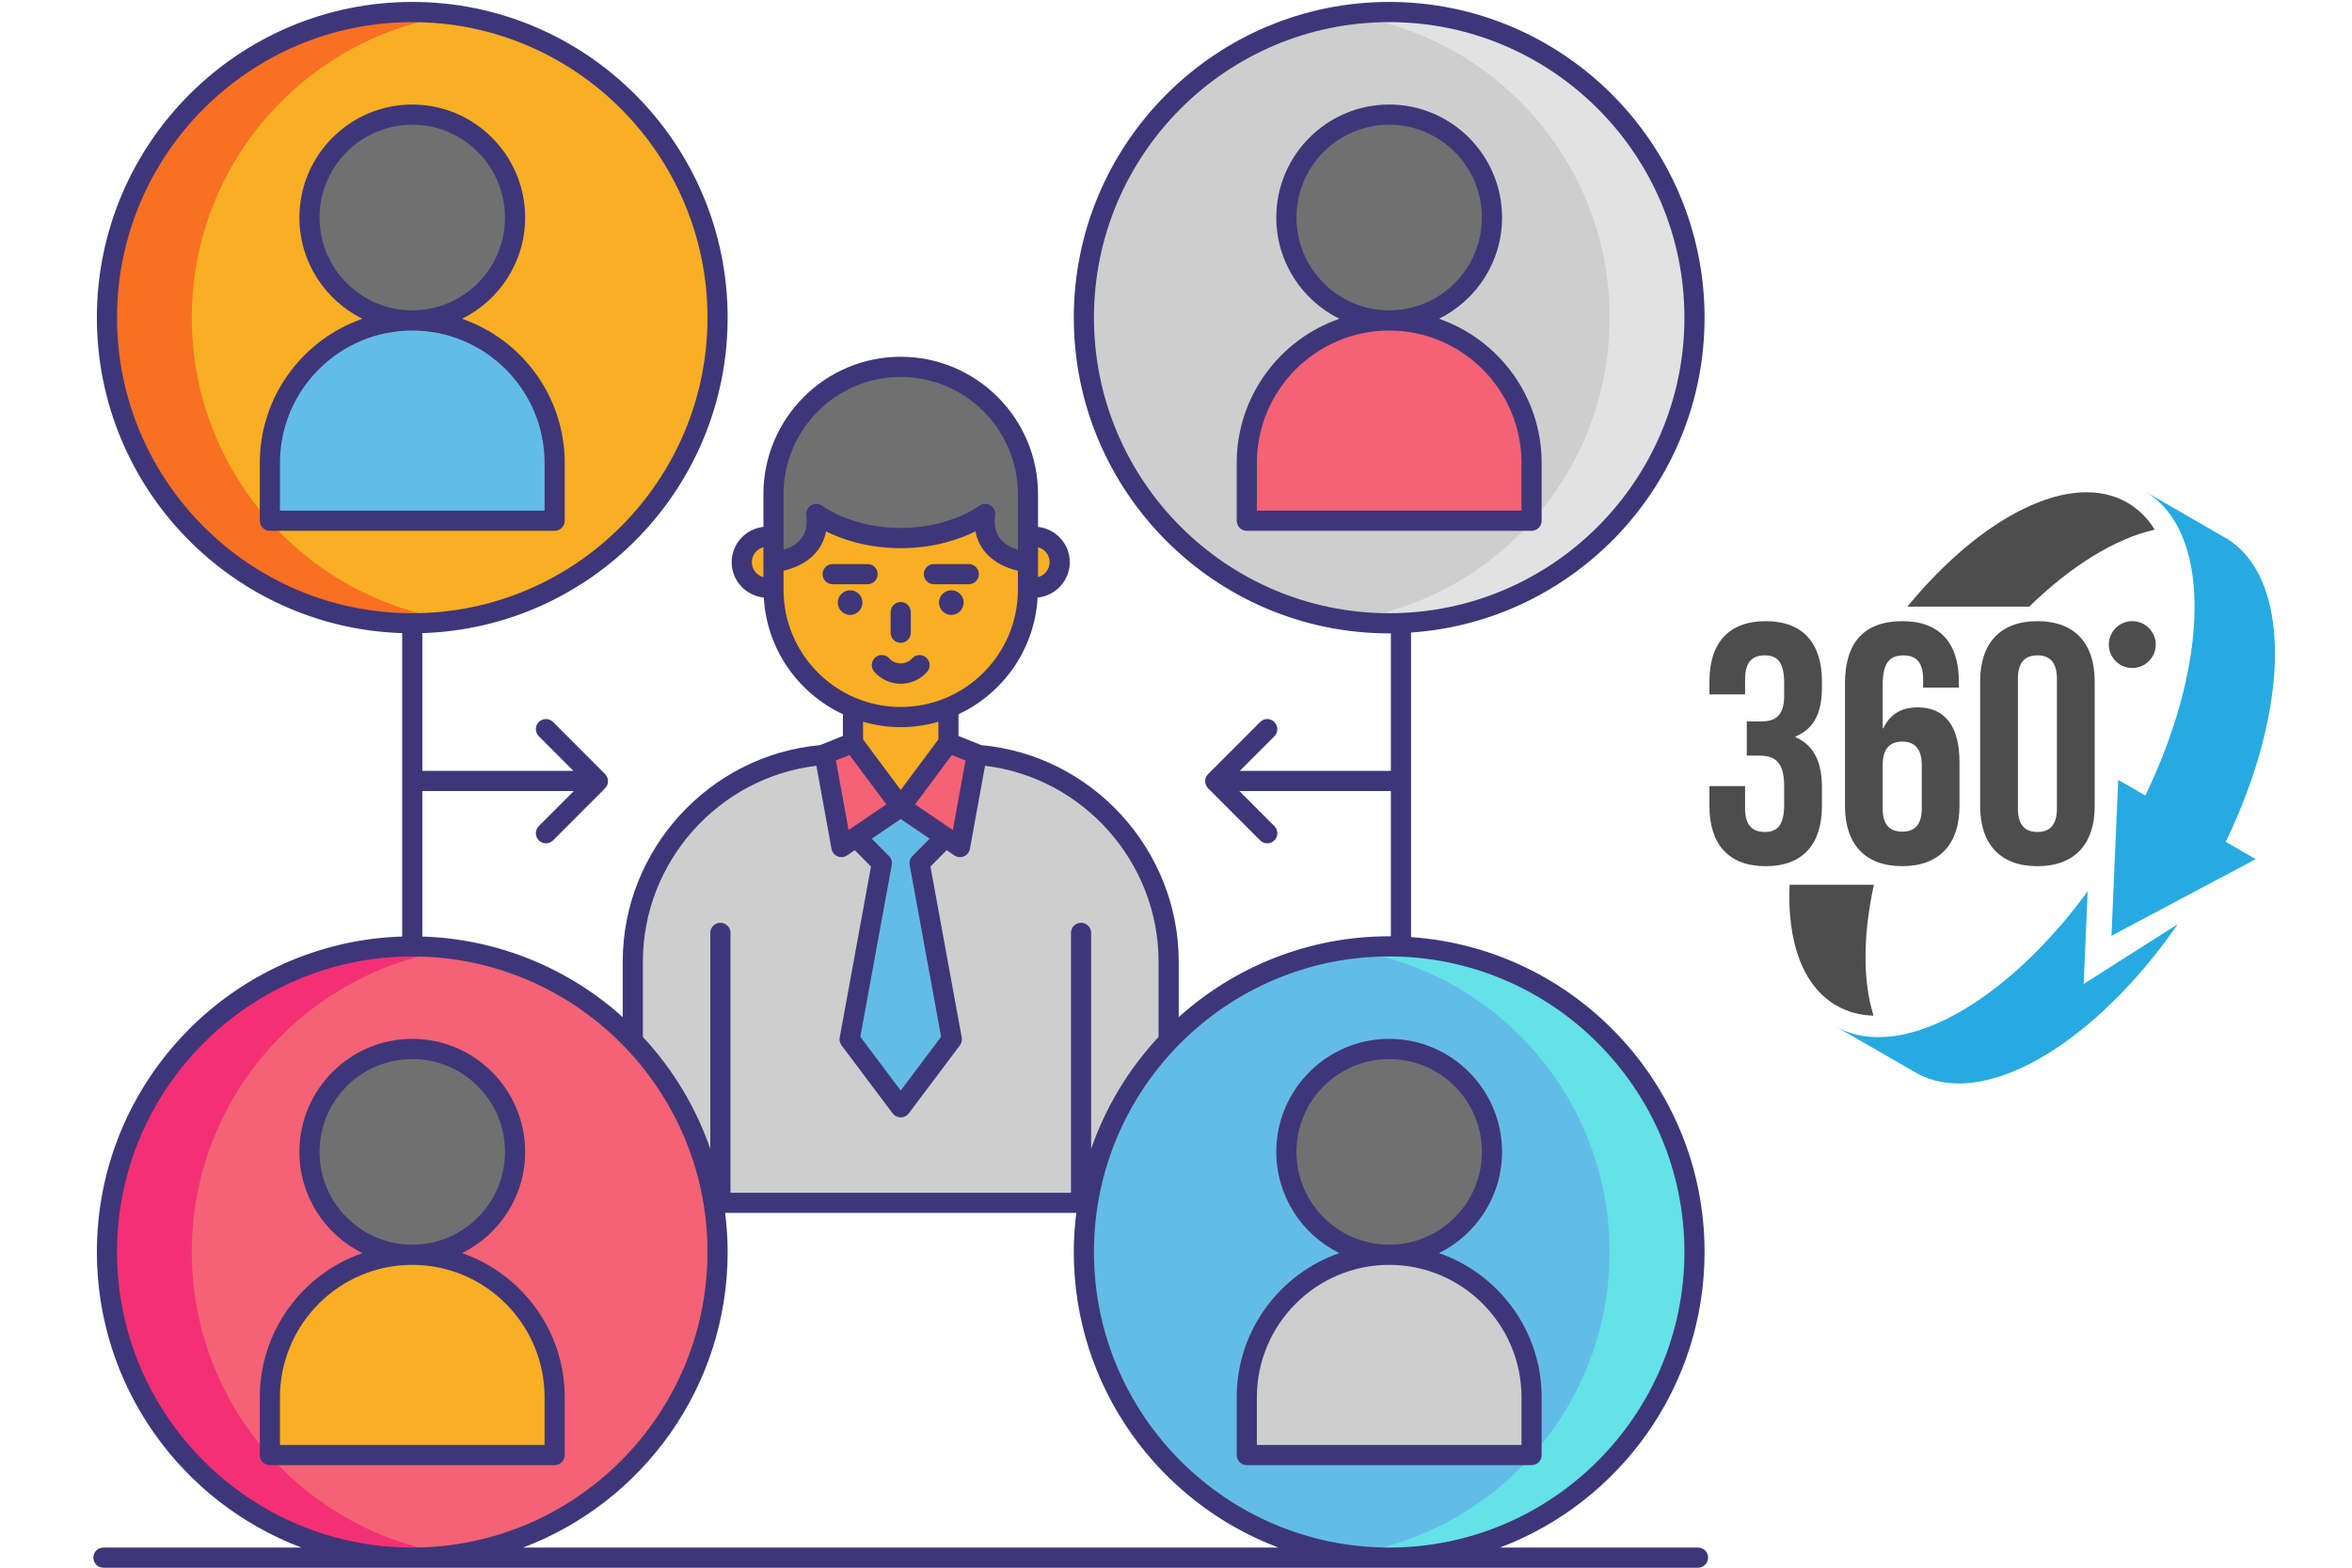
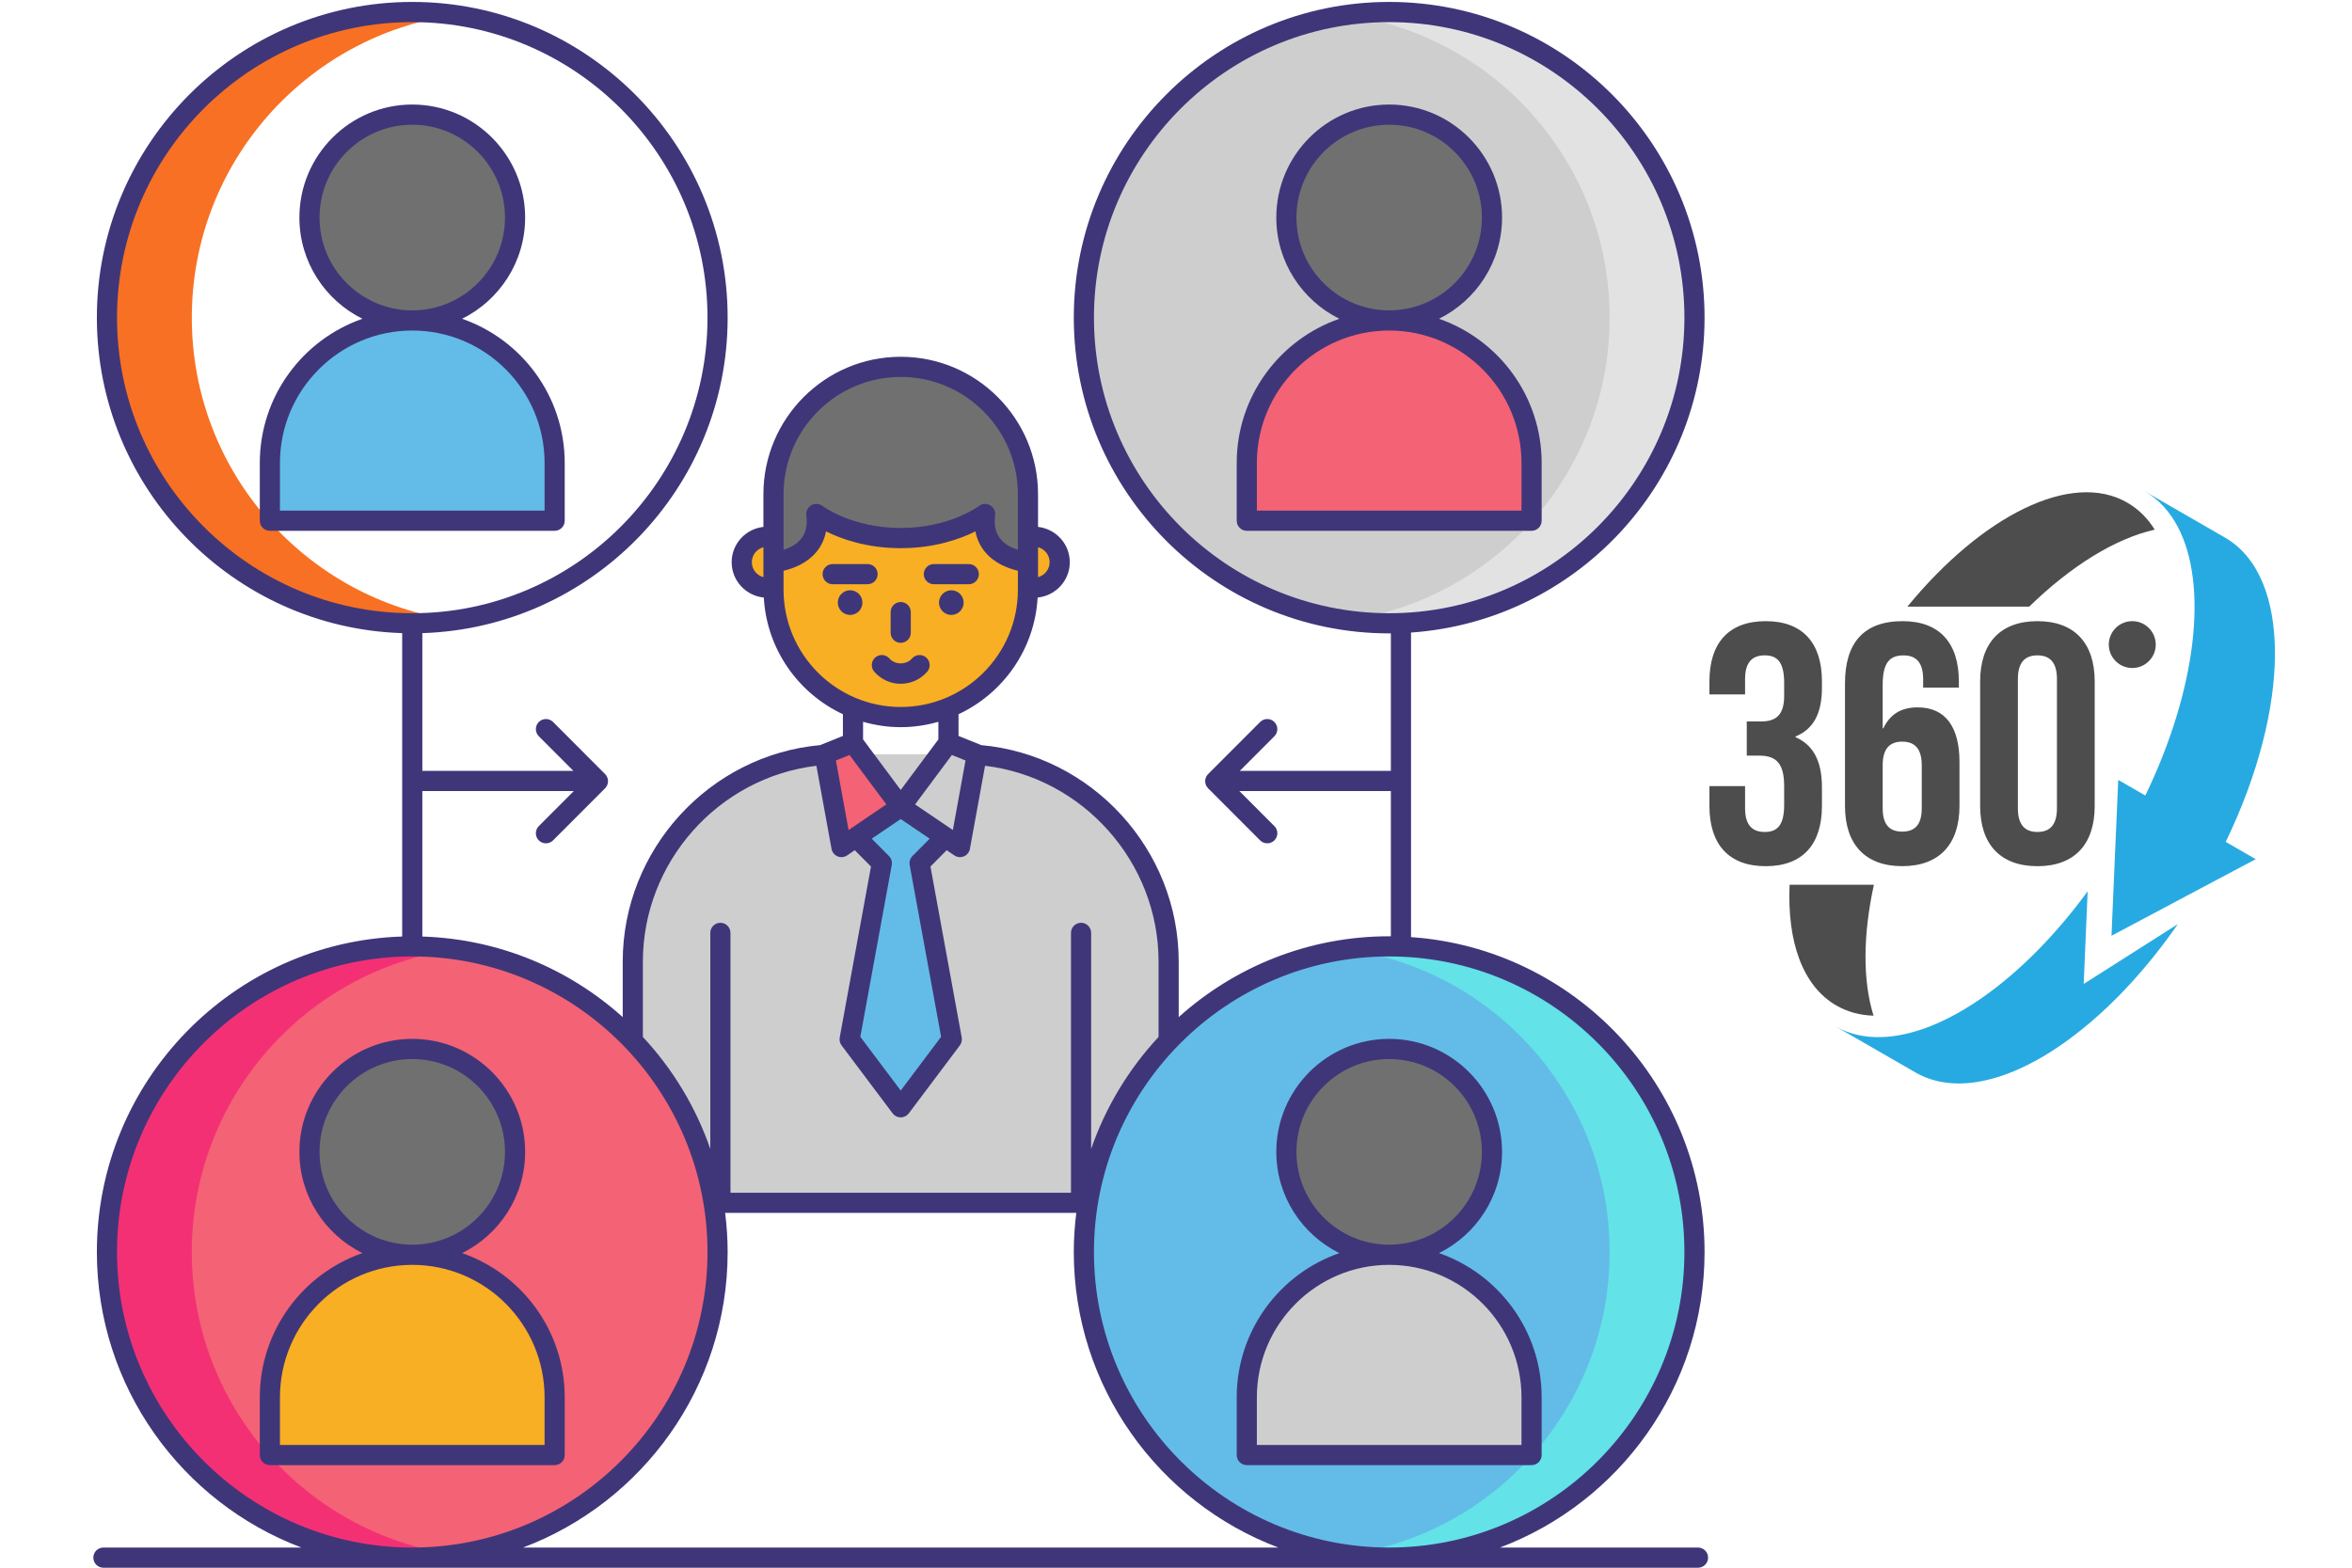
<svg xmlns="http://www.w3.org/2000/svg" width="900" zoomAndPan="magnify" viewBox="0 0 675 450" height="600" preserveAspectRatio="xMidYMid meet" version="1.0">
  <defs>
    <clipPath id="d95833e7bc">
      <path d="M 26.746 0 L 490.246 0 L 490.246 450 L 26.746 450 Z M 26.746 0 " clip-rule="nonzero" />
    </clipPath>
    <clipPath id="d64235864a">
      <path d="M 490.59 178 L 619 178 L 619 249 L 490.59 249 Z M 490.59 178 " clip-rule="nonzero" />
    </clipPath>
  </defs>
  <rect x="-67.5" width="810" fill="#ffffff" y="-45" height="540" fill-opacity="1" />
  <rect x="-67.5" width="810" fill="#ffffff" y="-45" height="540" fill-opacity="1" />
  <path fill="#cecece" d="M 335.387 345.266 L 181.605 345.266 L 181.605 276.027 C 181.605 243.156 208.219 216.512 241.043 216.512 L 275.949 216.512 C 308.773 216.512 335.387 243.156 335.387 276.027 Z M 335.387 345.266 " fill-opacity="1" fill-rule="nonzero" />
-   <path fill="#f8af23" d="M 258.496 231.602 C 250.93 231.602 244.797 225.461 244.797 217.887 L 244.797 193.785 C 244.797 186.207 250.93 180.066 258.496 180.066 C 266.062 180.066 272.195 186.207 272.195 193.785 L 272.195 217.887 C 272.195 225.461 266.062 231.602 258.496 231.602 Z M 258.496 231.602 " fill-opacity="1" fill-rule="nonzero" />
  <path fill="#f8af23" d="M 227.559 161.371 C 227.559 161.855 227.512 162.332 227.418 162.809 C 227.324 163.281 227.184 163.742 227 164.188 C 226.816 164.633 226.59 165.059 226.32 165.457 C 226.055 165.859 225.75 166.23 225.41 166.574 C 225.066 166.914 224.695 167.219 224.297 167.488 C 223.895 167.754 223.473 167.98 223.027 168.168 C 222.582 168.352 222.121 168.492 221.648 168.586 C 221.176 168.68 220.699 168.727 220.215 168.727 C 219.734 168.727 219.258 168.68 218.781 168.586 C 218.309 168.492 217.852 168.352 217.406 168.168 C 216.961 167.98 216.535 167.754 216.137 167.488 C 215.734 167.219 215.363 166.914 215.023 166.574 C 214.684 166.23 214.379 165.859 214.109 165.457 C 213.84 165.059 213.617 164.633 213.43 164.188 C 213.246 163.742 213.105 163.281 213.012 162.809 C 212.918 162.332 212.871 161.855 212.871 161.371 C 212.871 160.891 212.918 160.41 213.012 159.938 C 213.105 159.465 213.246 159.004 213.43 158.559 C 213.617 158.113 213.84 157.688 214.109 157.289 C 214.379 156.887 214.684 156.516 215.023 156.172 C 215.363 155.832 215.734 155.527 216.137 155.258 C 216.535 154.992 216.961 154.766 217.406 154.578 C 217.852 154.395 218.309 154.254 218.781 154.16 C 219.258 154.066 219.734 154.02 220.215 154.02 C 220.699 154.02 221.176 154.066 221.648 154.16 C 222.121 154.254 222.582 154.395 223.027 154.578 C 223.473 154.766 223.895 154.992 224.297 155.258 C 224.695 155.527 225.066 155.832 225.41 156.172 C 225.75 156.516 226.055 156.887 226.32 157.289 C 226.59 157.688 226.816 158.113 227 158.559 C 227.184 159.004 227.324 159.465 227.418 159.938 C 227.512 160.41 227.559 160.891 227.559 161.371 Z M 227.559 161.371 " fill-opacity="1" fill-rule="nonzero" />
  <path fill="#f8af23" d="M 304.121 161.371 C 304.121 161.855 304.074 162.332 303.98 162.809 C 303.887 163.281 303.746 163.742 303.562 164.188 C 303.379 164.633 303.152 165.059 302.883 165.457 C 302.617 165.859 302.312 166.23 301.973 166.574 C 301.629 166.914 301.258 167.219 300.859 167.488 C 300.457 167.754 300.035 167.98 299.59 168.168 C 299.145 168.352 298.684 168.492 298.211 168.586 C 297.738 168.68 297.262 168.727 296.777 168.727 C 296.297 168.727 295.816 168.68 295.344 168.586 C 294.871 168.492 294.414 168.352 293.969 168.168 C 293.523 167.98 293.098 167.754 292.699 167.488 C 292.297 167.219 291.926 166.914 291.586 166.574 C 291.246 166.23 290.941 165.859 290.672 165.457 C 290.402 165.059 290.18 164.633 289.992 164.188 C 289.809 163.742 289.668 163.281 289.574 162.809 C 289.48 162.332 289.434 161.855 289.434 161.371 C 289.434 160.891 289.48 160.41 289.574 159.938 C 289.668 159.465 289.809 159.004 289.992 158.559 C 290.18 158.113 290.402 157.688 290.672 157.289 C 290.941 156.887 291.246 156.516 291.586 156.172 C 291.926 155.832 292.297 155.527 292.699 155.258 C 293.098 154.992 293.523 154.766 293.969 154.578 C 294.414 154.395 294.871 154.254 295.344 154.16 C 295.816 154.066 296.297 154.02 296.777 154.02 C 297.262 154.02 297.738 154.066 298.211 154.16 C 298.684 154.254 299.145 154.395 299.59 154.578 C 300.035 154.766 300.457 154.992 300.859 155.258 C 301.258 155.527 301.629 155.832 301.973 156.172 C 302.312 156.516 302.617 156.887 302.883 157.289 C 303.152 157.688 303.379 158.113 303.562 158.559 C 303.746 159.004 303.887 159.465 303.98 159.938 C 304.074 160.41 304.121 160.891 304.121 161.371 Z M 304.121 161.371 " fill-opacity="1" fill-rule="nonzero" />
  <path fill="#f8af23" d="M 258.496 205.836 C 238.328 205.836 221.977 189.465 221.977 169.27 L 221.977 155.789 C 221.977 135.594 238.328 119.223 258.496 119.223 C 278.664 119.223 295.012 135.594 295.012 155.789 L 295.012 169.27 C 295.016 189.465 278.668 205.836 258.496 205.836 Z M 258.496 205.836 " fill-opacity="1" fill-rule="nonzero" />
  <path fill="#3f3679" d="M 247.512 172.973 C 247.512 173.441 247.422 173.895 247.242 174.328 C 247.062 174.762 246.809 175.145 246.477 175.477 C 246.145 175.809 245.762 176.066 245.332 176.246 C 244.898 176.426 244.445 176.516 243.977 176.516 C 243.508 176.516 243.059 176.426 242.625 176.246 C 242.191 176.066 241.809 175.809 241.477 175.477 C 241.145 175.145 240.891 174.762 240.711 174.328 C 240.531 173.895 240.441 173.441 240.441 172.973 C 240.441 172.504 240.531 172.051 240.711 171.617 C 240.891 171.184 241.145 170.801 241.477 170.469 C 241.809 170.137 242.191 169.883 242.625 169.703 C 243.059 169.523 243.508 169.434 243.977 169.434 C 244.445 169.434 244.898 169.523 245.332 169.703 C 245.762 169.883 246.145 170.137 246.477 170.469 C 246.809 170.801 247.062 171.184 247.242 171.617 C 247.422 172.051 247.512 172.504 247.512 172.973 Z M 247.512 172.973 " fill-opacity="1" fill-rule="nonzero" />
  <path fill="#3f3679" d="M 276.555 172.973 C 276.555 173.441 276.465 173.895 276.285 174.328 C 276.105 174.762 275.848 175.145 275.516 175.477 C 275.188 175.809 274.805 176.066 274.371 176.246 C 273.938 176.426 273.484 176.516 273.016 176.516 C 272.547 176.516 272.098 176.426 271.664 176.246 C 271.23 176.066 270.848 175.809 270.516 175.477 C 270.184 175.145 269.93 174.762 269.75 174.328 C 269.57 173.895 269.48 173.441 269.48 172.973 C 269.48 172.504 269.57 172.051 269.75 171.617 C 269.93 171.184 270.184 170.801 270.516 170.469 C 270.848 170.137 271.23 169.883 271.664 169.703 C 272.098 169.523 272.547 169.434 273.016 169.434 C 273.484 169.434 273.938 169.523 274.371 169.703 C 274.805 169.883 275.188 170.137 275.516 170.469 C 275.848 170.801 276.105 171.184 276.285 171.617 C 276.465 172.051 276.555 172.504 276.555 172.973 Z M 276.555 172.973 " fill-opacity="1" fill-rule="nonzero" />
  <path fill="#707070" d="M 258.496 105.305 C 238.328 105.305 221.98 121.676 221.98 141.867 L 221.98 161.371 C 221.98 161.371 235.949 160.465 234.277 147.535 C 234.277 147.535 243.219 154.453 258.496 154.453 C 273.773 154.453 282.715 147.535 282.715 147.535 C 281.043 160.465 295.016 161.371 295.016 161.371 L 295.016 141.867 C 295.016 121.672 278.668 105.305 258.496 105.305 Z M 258.496 105.305 " fill-opacity="1" fill-rule="nonzero" />
  <path fill="#f46275" d="M 244.797 213.199 L 258.496 231.602 L 241.484 243.145 L 236.633 216.492 Z M 244.797 213.199 " fill-opacity="1" fill-rule="nonzero" />
-   <path fill="#f46275" d="M 272.195 213.199 L 258.496 231.602 L 275.508 243.145 L 280.363 216.492 Z M 272.195 213.199 " fill-opacity="1" fill-rule="nonzero" />
  <path fill="#63bce7" d="M 263.91 247.77 L 271.324 240.305 L 258.496 231.602 L 245.668 240.305 L 253.082 247.77 L 243.836 298.332 L 258.496 317.855 L 273.16 298.332 Z M 263.91 247.77 " fill-opacity="1" fill-rule="nonzero" />
-   <path fill="#f8af23" d="M 205.938 91.184 C 205.938 92.621 205.902 94.055 205.832 95.492 C 205.762 96.926 205.656 98.355 205.516 99.785 C 205.375 101.215 205.199 102.637 204.988 104.059 C 204.777 105.48 204.531 106.895 204.254 108.301 C 203.973 109.711 203.66 111.109 203.312 112.504 C 202.961 113.895 202.582 115.277 202.164 116.652 C 201.746 118.027 201.297 119.391 200.816 120.742 C 200.332 122.094 199.816 123.434 199.266 124.758 C 198.719 126.086 198.137 127.398 197.523 128.695 C 196.91 129.996 196.266 131.277 195.59 132.543 C 194.914 133.809 194.207 135.059 193.473 136.289 C 192.734 137.52 191.965 138.734 191.172 139.93 C 190.375 141.121 189.547 142.297 188.695 143.449 C 187.84 144.602 186.957 145.734 186.047 146.844 C 185.137 147.953 184.203 149.039 183.238 150.105 C 182.277 151.168 181.285 152.207 180.273 153.223 C 179.258 154.238 178.223 155.227 177.16 156.191 C 176.098 157.156 175.012 158.094 173.902 159.004 C 172.793 159.914 171.664 160.797 170.512 161.652 C 169.359 162.508 168.188 163.336 166.996 164.133 C 165.805 164.93 164.59 165.699 163.363 166.438 C 162.133 167.176 160.883 167.883 159.621 168.559 C 158.355 169.238 157.074 169.883 155.777 170.496 C 154.48 171.109 153.172 171.691 151.848 172.242 C 150.523 172.789 149.184 173.309 147.836 173.789 C 146.484 174.273 145.121 174.727 143.75 175.141 C 142.379 175.559 140.996 175.941 139.605 176.289 C 138.215 176.641 136.816 176.953 135.41 177.234 C 134.004 177.512 132.59 177.758 131.172 177.969 C 129.754 178.18 128.332 178.355 126.902 178.496 C 125.477 178.637 124.047 178.742 122.613 178.812 C 121.184 178.883 119.75 178.918 118.316 178.918 C 116.883 178.918 115.449 178.883 114.016 178.812 C 112.582 178.742 111.152 178.637 109.727 178.496 C 108.301 178.355 106.879 178.18 105.457 177.969 C 104.039 177.758 102.629 177.512 101.223 177.234 C 99.816 176.953 98.414 176.641 97.023 176.289 C 95.633 175.941 94.254 175.559 92.879 175.141 C 91.508 174.727 90.148 174.273 88.797 173.789 C 87.445 173.309 86.109 172.789 84.785 172.242 C 83.461 171.691 82.148 171.109 80.852 170.496 C 79.555 169.883 78.277 169.238 77.012 168.559 C 75.746 167.883 74.5 167.176 73.27 166.438 C 72.039 165.699 70.828 164.93 69.637 164.133 C 68.441 163.336 67.27 162.508 66.121 161.652 C 64.969 160.797 63.836 159.914 62.73 159.004 C 61.621 158.094 60.535 157.156 59.473 156.191 C 58.41 155.227 57.371 154.238 56.359 153.223 C 55.344 152.207 54.355 151.168 53.391 150.105 C 52.43 149.039 51.492 147.953 50.582 146.844 C 49.672 145.734 48.793 144.602 47.938 143.449 C 47.082 142.297 46.258 141.121 45.461 139.93 C 44.664 138.734 43.898 137.52 43.16 136.289 C 42.422 135.059 41.715 133.809 41.039 132.543 C 40.363 131.277 39.719 129.996 39.105 128.695 C 38.492 127.398 37.914 126.086 37.363 124.758 C 36.816 123.434 36.297 122.094 35.816 120.742 C 35.332 119.391 34.883 118.027 34.465 116.652 C 34.051 115.277 33.668 113.895 33.32 112.504 C 32.973 111.109 32.656 109.711 32.379 108.301 C 32.098 106.895 31.852 105.48 31.641 104.059 C 31.434 102.637 31.258 101.215 31.117 99.785 C 30.977 98.355 30.871 96.926 30.801 95.492 C 30.73 94.055 30.695 92.621 30.695 91.184 C 30.695 89.75 30.73 88.316 30.801 86.879 C 30.871 85.445 30.977 84.016 31.117 82.586 C 31.258 81.156 31.434 79.734 31.641 78.312 C 31.852 76.891 32.098 75.477 32.379 74.07 C 32.656 72.66 32.973 71.262 33.32 69.867 C 33.668 68.477 34.051 67.09 34.465 65.719 C 34.883 64.344 35.332 62.98 35.816 61.629 C 36.297 60.277 36.816 58.938 37.363 57.609 C 37.914 56.285 38.492 54.973 39.105 53.676 C 39.719 52.375 40.363 51.094 41.039 49.828 C 41.715 48.562 42.422 47.312 43.16 46.082 C 43.898 44.852 44.664 43.637 45.461 42.441 C 46.258 41.25 47.082 40.074 47.938 38.922 C 48.793 37.77 49.672 36.637 50.582 35.527 C 51.492 34.418 52.43 33.332 53.391 32.266 C 54.355 31.203 55.344 30.164 56.359 29.148 C 57.371 28.133 58.41 27.145 59.473 26.18 C 60.535 25.215 61.621 24.277 62.73 23.367 C 63.836 22.457 64.969 21.574 66.121 20.719 C 67.27 19.863 68.441 19.035 69.637 18.238 C 70.828 17.441 72.039 16.672 73.27 15.934 C 74.5 15.195 75.746 14.488 77.012 13.812 C 78.277 13.133 79.555 12.488 80.852 11.875 C 82.148 11.262 83.461 10.68 84.785 10.129 C 86.109 9.582 87.445 9.062 88.797 8.582 C 90.148 8.098 91.508 7.645 92.879 7.23 C 94.254 6.812 95.633 6.43 97.023 6.082 C 98.414 5.73 99.816 5.418 101.223 5.137 C 102.629 4.859 104.039 4.613 105.457 4.402 C 106.879 4.191 108.301 4.016 109.727 3.875 C 111.152 3.734 112.582 3.629 114.016 3.559 C 115.449 3.488 116.883 3.453 118.316 3.453 C 119.75 3.453 121.184 3.488 122.613 3.559 C 124.047 3.629 125.477 3.734 126.902 3.875 C 128.332 4.016 129.754 4.191 131.172 4.402 C 132.59 4.613 134.004 4.859 135.41 5.137 C 136.816 5.418 138.215 5.73 139.605 6.082 C 140.996 6.43 142.379 6.812 143.75 7.23 C 145.121 7.645 146.484 8.098 147.836 8.582 C 149.184 9.062 150.523 9.582 151.848 10.129 C 153.172 10.68 154.48 11.262 155.777 11.875 C 157.074 12.488 158.355 13.133 159.621 13.812 C 160.883 14.488 162.133 15.195 163.363 15.934 C 164.59 16.672 165.805 17.441 166.996 18.238 C 168.188 19.035 169.359 19.863 170.512 20.719 C 171.664 21.574 172.793 22.457 173.902 23.367 C 175.012 24.277 176.098 25.215 177.16 26.18 C 178.223 27.145 179.258 28.133 180.273 29.148 C 181.285 30.164 182.277 31.203 183.238 32.266 C 184.203 33.332 185.137 34.418 186.047 35.527 C 186.957 36.637 187.84 37.77 188.695 38.922 C 189.547 40.074 190.375 41.25 191.172 42.441 C 191.965 43.637 192.734 44.852 193.473 46.082 C 194.207 47.312 194.914 48.562 195.59 49.828 C 196.266 51.094 196.91 52.375 197.523 53.676 C 198.137 54.973 198.719 56.285 199.266 57.609 C 199.816 58.938 200.332 60.277 200.816 61.629 C 201.297 62.98 201.746 64.344 202.164 65.719 C 202.582 67.09 202.961 68.477 203.312 69.867 C 203.66 71.262 203.973 72.66 204.254 74.07 C 204.531 75.477 204.777 76.891 204.988 78.312 C 205.199 79.734 205.375 81.156 205.516 82.586 C 205.656 84.016 205.762 85.445 205.832 86.879 C 205.902 88.316 205.938 89.75 205.938 91.184 Z M 205.938 91.184 " fill-opacity="1" fill-rule="nonzero" />
  <path fill="#f87023" d="M 55.047 91.184 C 55.047 46.871 87.867 10.254 130.492 4.316 C 126.508 3.762 122.449 3.453 118.312 3.453 C 69.922 3.453 30.691 42.73 30.691 91.184 C 30.691 139.641 69.922 178.918 118.312 178.918 C 122.445 178.918 126.508 178.613 130.492 178.055 C 87.867 172.117 55.047 135.5 55.047 91.184 Z M 55.047 91.184 " fill-opacity="1" fill-rule="nonzero" />
  <path fill="#707070" d="M 147.816 62.441 C 147.816 63.41 147.77 64.375 147.676 65.336 C 147.582 66.301 147.441 67.258 147.25 68.207 C 147.062 69.152 146.828 70.09 146.547 71.016 C 146.266 71.941 145.941 72.852 145.574 73.746 C 145.203 74.641 144.789 75.516 144.336 76.367 C 143.879 77.223 143.383 78.051 142.848 78.855 C 142.309 79.66 141.734 80.434 141.121 81.184 C 140.508 81.93 139.859 82.645 139.176 83.332 C 138.492 84.016 137.777 84.664 137.031 85.277 C 136.285 85.891 135.508 86.469 134.707 87.004 C 133.902 87.543 133.074 88.039 132.223 88.496 C 131.371 88.949 130.5 89.363 129.605 89.734 C 128.711 90.105 127.805 90.43 126.879 90.711 C 125.953 90.992 125.02 91.227 124.07 91.414 C 123.125 91.605 122.168 91.746 121.207 91.84 C 120.246 91.934 119.281 91.984 118.316 91.984 C 117.348 91.984 116.387 91.934 115.422 91.84 C 114.461 91.746 113.508 91.605 112.559 91.414 C 111.613 91.227 110.676 90.992 109.75 90.711 C 108.828 90.43 107.918 90.105 107.023 89.734 C 106.133 89.363 105.262 88.949 104.406 88.496 C 103.555 88.039 102.727 87.543 101.926 87.004 C 101.121 86.469 100.348 85.891 99.598 85.277 C 98.852 84.664 98.137 84.016 97.453 83.332 C 96.77 82.645 96.121 81.93 95.508 81.184 C 94.895 80.434 94.32 79.66 93.785 78.855 C 93.246 78.051 92.75 77.223 92.297 76.367 C 91.84 75.516 91.43 74.641 91.059 73.746 C 90.688 72.852 90.363 71.941 90.082 71.016 C 89.801 70.09 89.566 69.152 89.379 68.207 C 89.191 67.258 89.051 66.301 88.953 65.336 C 88.859 64.375 88.812 63.41 88.812 62.441 C 88.812 61.477 88.859 60.508 88.953 59.547 C 89.051 58.582 89.191 57.629 89.379 56.68 C 89.566 55.73 89.801 54.793 90.082 53.867 C 90.363 52.941 90.688 52.031 91.059 51.137 C 91.43 50.242 91.84 49.371 92.297 48.516 C 92.75 47.664 93.246 46.836 93.785 46.031 C 94.32 45.227 94.895 44.449 95.508 43.703 C 96.121 42.953 96.77 42.238 97.453 41.555 C 98.137 40.871 98.852 40.223 99.598 39.605 C 100.348 38.992 101.121 38.418 101.926 37.879 C 102.727 37.344 103.555 36.848 104.406 36.391 C 105.262 35.934 106.133 35.52 107.023 35.148 C 107.918 34.781 108.828 34.453 109.75 34.172 C 110.676 33.895 111.613 33.656 112.559 33.469 C 113.508 33.281 114.461 33.141 115.422 33.043 C 116.387 32.949 117.348 32.902 118.316 32.902 C 119.281 32.902 120.246 32.949 121.207 33.043 C 122.168 33.141 123.125 33.281 124.07 33.469 C 125.02 33.656 125.953 33.895 126.879 34.172 C 127.805 34.453 128.711 34.781 129.605 35.148 C 130.5 35.52 131.371 35.934 132.223 36.391 C 133.074 36.848 133.902 37.344 134.707 37.879 C 135.508 38.418 136.285 38.992 137.031 39.605 C 137.777 40.223 138.492 40.871 139.176 41.555 C 139.859 42.238 140.508 42.953 141.121 43.703 C 141.734 44.449 142.309 45.227 142.848 46.031 C 143.383 46.836 143.879 47.664 144.336 48.516 C 144.789 49.371 145.203 50.242 145.574 51.137 C 145.941 52.031 146.266 52.941 146.547 53.867 C 146.828 54.793 147.062 55.73 147.25 56.68 C 147.441 57.629 147.582 58.582 147.676 59.547 C 147.77 60.508 147.816 61.477 147.816 62.441 Z M 147.816 62.441 " fill-opacity="1" fill-rule="nonzero" />
  <path fill="#63bce7" d="M 159.18 149.469 L 77.449 149.469 L 77.449 132.902 C 77.449 110.305 95.746 91.984 118.316 91.984 C 140.887 91.984 159.18 110.305 159.18 132.902 Z M 159.18 149.469 " fill-opacity="1" fill-rule="nonzero" />
  <path fill="#cecece" d="M 486.301 91.184 C 486.301 92.621 486.266 94.055 486.195 95.492 C 486.125 96.926 486.02 98.355 485.879 99.785 C 485.738 101.215 485.562 102.637 485.352 104.059 C 485.141 105.48 484.895 106.895 484.617 108.301 C 484.336 109.711 484.023 111.109 483.676 112.504 C 483.324 113.895 482.945 115.277 482.527 116.652 C 482.109 118.027 481.66 119.391 481.18 120.742 C 480.695 122.094 480.18 123.434 479.629 124.758 C 479.082 126.086 478.5 127.398 477.887 128.695 C 477.273 129.996 476.629 131.277 475.953 132.543 C 475.277 133.809 474.57 135.059 473.836 136.289 C 473.098 137.52 472.328 138.734 471.535 139.93 C 470.738 141.121 469.91 142.297 469.059 143.449 C 468.203 144.602 467.32 145.734 466.41 146.844 C 465.5 147.953 464.566 149.039 463.602 150.105 C 462.641 151.168 461.652 152.207 460.637 153.223 C 459.621 154.238 458.586 155.227 457.523 156.191 C 456.461 157.156 455.375 158.094 454.266 159.004 C 453.156 159.914 452.027 160.797 450.875 161.652 C 449.723 162.508 448.551 163.336 447.359 164.133 C 446.168 164.93 444.957 165.699 443.727 166.438 C 442.496 167.176 441.246 167.883 439.984 168.559 C 438.719 169.238 437.438 169.883 436.141 170.496 C 434.844 171.109 433.535 171.691 432.211 172.242 C 430.887 172.789 429.547 173.309 428.199 173.789 C 426.848 174.273 425.484 174.727 424.113 175.141 C 422.742 175.559 421.359 175.941 419.969 176.289 C 418.578 176.641 417.18 176.953 415.773 177.234 C 414.367 177.512 412.953 177.758 411.535 177.969 C 410.117 178.18 408.695 178.355 407.266 178.496 C 405.84 178.637 404.41 178.742 402.977 178.812 C 401.547 178.883 400.113 178.918 398.68 178.918 C 397.246 178.918 395.812 178.883 394.379 178.812 C 392.945 178.742 391.516 178.637 390.09 178.496 C 388.664 178.355 387.242 178.18 385.82 177.969 C 384.402 177.758 382.992 177.512 381.586 177.234 C 380.18 176.953 378.781 176.641 377.387 176.289 C 375.996 175.941 374.617 175.559 373.242 175.141 C 371.871 174.727 370.512 174.273 369.16 173.789 C 367.809 173.309 366.473 172.789 365.148 172.242 C 363.824 171.691 362.512 171.109 361.215 170.496 C 359.918 169.883 358.641 169.238 357.375 168.559 C 356.109 167.883 354.863 167.176 353.633 166.438 C 352.402 165.699 351.191 164.93 350 164.133 C 348.805 163.336 347.633 162.508 346.484 161.652 C 345.332 160.797 344.199 159.914 343.094 159.004 C 341.984 158.094 340.898 157.156 339.836 156.191 C 338.773 155.227 337.734 154.238 336.723 153.223 C 335.707 152.207 334.719 151.168 333.754 150.105 C 332.793 149.039 331.855 147.953 330.945 146.844 C 330.035 145.734 329.156 144.602 328.301 143.449 C 327.445 142.297 326.621 141.121 325.824 139.93 C 325.027 138.734 324.262 137.52 323.523 136.289 C 322.785 135.059 322.078 133.809 321.402 132.543 C 320.727 131.277 320.082 129.996 319.469 128.695 C 318.855 127.398 318.277 126.086 317.727 124.758 C 317.18 123.434 316.664 122.094 316.18 120.742 C 315.695 119.391 315.246 118.027 314.832 116.652 C 314.414 115.277 314.031 113.895 313.684 112.504 C 313.336 111.109 313.02 109.711 312.742 108.301 C 312.461 106.895 312.215 105.48 312.004 104.059 C 311.797 102.637 311.621 101.215 311.48 99.785 C 311.34 98.355 311.234 96.926 311.164 95.492 C 311.094 94.055 311.059 92.621 311.059 91.184 C 311.059 89.75 311.094 88.316 311.164 86.879 C 311.234 85.445 311.34 84.016 311.48 82.586 C 311.621 81.156 311.797 79.734 312.004 78.312 C 312.215 76.891 312.461 75.477 312.742 74.07 C 313.02 72.66 313.336 71.262 313.684 69.867 C 314.031 68.477 314.414 67.09 314.832 65.719 C 315.246 64.344 315.695 62.98 316.18 61.629 C 316.664 60.277 317.18 58.938 317.727 57.609 C 318.277 56.285 318.855 54.973 319.469 53.676 C 320.082 52.375 320.727 51.094 321.402 49.828 C 322.078 48.562 322.785 47.312 323.523 46.082 C 324.262 44.852 325.027 43.637 325.824 42.441 C 326.621 41.25 327.445 40.074 328.301 38.922 C 329.156 37.77 330.035 36.637 330.945 35.527 C 331.855 34.418 332.793 33.332 333.754 32.266 C 334.719 31.203 335.707 30.164 336.723 29.148 C 337.734 28.133 338.773 27.145 339.836 26.18 C 340.898 25.215 341.984 24.277 343.094 23.367 C 344.199 22.457 345.332 21.574 346.484 20.719 C 347.633 19.863 348.805 19.035 350 18.238 C 351.191 17.441 352.402 16.672 353.633 15.934 C 354.863 15.195 356.109 14.488 357.375 13.812 C 358.641 13.133 359.918 12.488 361.215 11.875 C 362.512 11.262 363.824 10.68 365.148 10.129 C 366.473 9.582 367.809 9.062 369.16 8.582 C 370.512 8.098 371.871 7.645 373.242 7.23 C 374.617 6.812 375.996 6.43 377.387 6.082 C 378.781 5.73 380.18 5.418 381.586 5.137 C 382.992 4.859 384.402 4.613 385.82 4.402 C 387.242 4.191 388.664 4.016 390.09 3.875 C 391.516 3.734 392.945 3.629 394.379 3.559 C 395.812 3.488 397.246 3.453 398.68 3.453 C 400.113 3.453 401.547 3.488 402.977 3.559 C 404.41 3.629 405.84 3.734 407.266 3.875 C 408.695 4.016 410.117 4.191 411.535 4.402 C 412.953 4.613 414.367 4.859 415.773 5.137 C 417.18 5.418 418.578 5.73 419.969 6.082 C 421.359 6.43 422.742 6.812 424.113 7.23 C 425.484 7.645 426.848 8.098 428.199 8.582 C 429.547 9.062 430.887 9.582 432.211 10.129 C 433.535 10.68 434.844 11.262 436.141 11.875 C 437.438 12.488 438.719 13.133 439.984 13.812 C 441.246 14.488 442.496 15.195 443.727 15.934 C 444.957 16.672 446.168 17.441 447.359 18.238 C 448.551 19.035 449.723 19.863 450.875 20.719 C 452.027 21.574 453.156 22.457 454.266 23.367 C 455.375 24.277 456.461 25.215 457.523 26.18 C 458.586 27.145 459.621 28.133 460.637 29.148 C 461.652 30.164 462.641 31.203 463.602 32.266 C 464.566 33.332 465.5 34.418 466.41 35.527 C 467.32 36.637 468.203 37.77 469.059 38.922 C 469.91 40.074 470.738 41.25 471.535 42.441 C 472.328 43.637 473.098 44.852 473.836 46.082 C 474.57 47.312 475.277 48.562 475.953 49.828 C 476.629 51.094 477.273 52.375 477.887 53.676 C 478.5 54.973 479.082 56.285 479.629 57.609 C 480.18 58.938 480.695 60.277 481.18 61.629 C 481.66 62.98 482.109 64.344 482.527 65.719 C 482.945 67.09 483.324 68.477 483.676 69.867 C 484.023 71.262 484.336 72.66 484.617 74.07 C 484.895 75.477 485.141 76.891 485.352 78.312 C 485.562 79.734 485.738 81.156 485.879 82.586 C 486.02 84.016 486.125 85.445 486.195 86.879 C 486.266 88.316 486.301 89.75 486.301 91.184 Z M 486.301 91.184 " fill-opacity="1" fill-rule="nonzero" />
  <path fill="#e2e2e2" d="M 398.68 3.453 C 394.547 3.453 390.484 3.758 386.5 4.316 C 429.125 10.254 461.945 46.871 461.945 91.184 C 461.945 135.5 429.125 172.117 386.5 178.055 C 390.484 178.609 394.543 178.918 398.68 178.918 C 447.07 178.918 486.301 139.641 486.301 91.184 C 486.301 42.73 447.07 3.453 398.68 3.453 Z M 398.68 3.453 " fill-opacity="1" fill-rule="nonzero" />
  <path fill="#707070" d="M 428.18 62.441 C 428.18 63.41 428.133 64.375 428.039 65.336 C 427.945 66.301 427.805 67.258 427.613 68.207 C 427.426 69.152 427.191 70.09 426.91 71.016 C 426.629 71.941 426.305 72.852 425.938 73.746 C 425.566 74.641 425.152 75.516 424.699 76.367 C 424.242 77.223 423.746 78.051 423.211 78.855 C 422.672 79.66 422.098 80.434 421.484 81.184 C 420.871 81.93 420.223 82.645 419.539 83.332 C 418.855 84.016 418.141 84.664 417.395 85.277 C 416.648 85.891 415.875 86.469 415.07 87.004 C 414.266 87.543 413.438 88.039 412.586 88.496 C 411.734 88.949 410.863 89.363 409.969 89.734 C 409.078 90.105 408.168 90.43 407.242 90.711 C 406.32 90.992 405.383 91.227 404.434 91.414 C 403.488 91.605 402.531 91.746 401.57 91.84 C 400.609 91.934 399.645 91.984 398.68 91.984 C 397.711 91.984 396.75 91.934 395.785 91.84 C 394.824 91.746 393.871 91.605 392.922 91.414 C 391.977 91.227 391.039 90.992 390.113 90.711 C 389.191 90.43 388.281 90.105 387.387 89.734 C 386.496 89.363 385.625 88.949 384.77 88.496 C 383.918 88.039 383.09 87.543 382.289 87.004 C 381.484 86.469 380.711 85.891 379.961 85.277 C 379.215 84.664 378.5 84.016 377.816 83.332 C 377.133 82.645 376.484 81.93 375.871 81.184 C 375.262 80.434 374.684 79.66 374.148 78.855 C 373.609 78.051 373.113 77.223 372.66 76.367 C 372.203 75.516 371.793 74.641 371.422 73.746 C 371.051 72.852 370.727 71.941 370.445 71.016 C 370.164 70.09 369.93 69.152 369.742 68.207 C 369.555 67.258 369.414 66.301 369.316 65.336 C 369.223 64.375 369.176 63.41 369.176 62.441 C 369.176 61.477 369.223 60.508 369.316 59.547 C 369.414 58.582 369.555 57.629 369.742 56.68 C 369.93 55.73 370.164 54.793 370.445 53.867 C 370.727 52.941 371.051 52.031 371.422 51.137 C 371.793 50.242 372.203 49.371 372.66 48.516 C 373.113 47.664 373.609 46.836 374.148 46.031 C 374.684 45.227 375.262 44.449 375.871 43.703 C 376.484 42.953 377.133 42.238 377.816 41.555 C 378.5 40.871 379.215 40.223 379.961 39.605 C 380.711 38.992 381.484 38.418 382.289 37.879 C 383.09 37.344 383.918 36.848 384.77 36.391 C 385.625 35.934 386.496 35.52 387.387 35.148 C 388.281 34.781 389.191 34.453 390.113 34.172 C 391.039 33.895 391.977 33.656 392.922 33.469 C 393.871 33.281 394.824 33.141 395.785 33.043 C 396.75 32.949 397.711 32.902 398.68 32.902 C 399.645 32.902 400.609 32.949 401.57 33.043 C 402.531 33.141 403.488 33.281 404.434 33.469 C 405.383 33.656 406.32 33.895 407.242 34.172 C 408.168 34.453 409.078 34.781 409.969 35.148 C 410.863 35.52 411.734 35.934 412.586 36.391 C 413.438 36.848 414.266 37.344 415.07 37.879 C 415.875 38.418 416.648 38.992 417.395 39.605 C 418.141 40.223 418.855 40.871 419.539 41.555 C 420.223 42.238 420.871 42.953 421.484 43.703 C 422.098 44.449 422.672 45.227 423.211 46.031 C 423.746 46.836 424.242 47.664 424.699 48.516 C 425.152 49.371 425.566 50.242 425.938 51.137 C 426.305 52.031 426.629 52.941 426.91 53.867 C 427.191 54.793 427.426 55.73 427.613 56.68 C 427.805 57.629 427.945 58.582 428.039 59.547 C 428.133 60.508 428.18 61.477 428.18 62.441 Z M 428.18 62.441 " fill-opacity="1" fill-rule="nonzero" />
  <path fill="#f46275" d="M 439.547 149.469 L 357.816 149.469 L 357.816 132.902 C 357.816 110.305 376.109 91.984 398.68 91.984 C 421.25 91.984 439.547 110.305 439.547 132.902 Z M 439.547 149.469 " fill-opacity="1" fill-rule="nonzero" />
  <path fill="#f46275" d="M 205.938 359.383 C 205.938 360.816 205.902 362.25 205.832 363.688 C 205.762 365.121 205.656 366.551 205.516 367.98 C 205.375 369.41 205.199 370.832 204.988 372.254 C 204.777 373.676 204.531 375.09 204.254 376.496 C 203.973 377.906 203.66 379.305 203.312 380.699 C 202.961 382.09 202.582 383.477 202.164 384.848 C 201.746 386.223 201.297 387.586 200.816 388.938 C 200.332 390.289 199.816 391.629 199.266 392.957 C 198.719 394.281 198.137 395.594 197.523 396.891 C 196.91 398.191 196.266 399.473 195.59 400.738 C 194.914 402.004 194.207 403.254 193.473 404.484 C 192.734 405.715 191.965 406.93 191.172 408.125 C 190.375 409.316 189.547 410.492 188.695 411.645 C 187.84 412.797 186.957 413.93 186.047 415.039 C 185.137 416.148 184.203 417.234 183.238 418.301 C 182.277 419.363 181.285 420.402 180.273 421.418 C 179.258 422.434 178.223 423.422 177.16 424.387 C 176.098 425.352 175.012 426.289 173.902 427.199 C 172.793 428.109 171.664 428.992 170.512 429.848 C 169.359 430.703 168.188 431.531 166.996 432.328 C 165.805 433.125 164.59 433.895 163.363 434.633 C 162.133 435.371 160.883 436.078 159.621 436.754 C 158.355 437.434 157.074 438.078 155.777 438.691 C 154.48 439.305 153.172 439.887 151.848 440.438 C 150.523 440.984 149.184 441.504 147.836 441.984 C 146.484 442.469 145.121 442.922 143.75 443.336 C 142.379 443.754 140.996 444.137 139.605 444.484 C 138.215 444.836 136.816 445.148 135.41 445.43 C 134.004 445.707 132.59 445.953 131.172 446.164 C 129.754 446.375 128.332 446.551 126.902 446.691 C 125.477 446.832 124.047 446.938 122.613 447.008 C 121.184 447.078 119.75 447.113 118.316 447.113 C 116.883 447.113 115.449 447.078 114.016 447.008 C 112.582 446.938 111.152 446.832 109.727 446.691 C 108.301 446.551 106.879 446.375 105.457 446.164 C 104.039 445.953 102.629 445.707 101.223 445.43 C 99.816 445.148 98.414 444.836 97.023 444.484 C 95.633 444.137 94.254 443.754 92.879 443.336 C 91.508 442.922 90.148 442.469 88.797 441.984 C 87.445 441.504 86.109 440.984 84.785 440.438 C 83.461 439.887 82.148 439.305 80.852 438.691 C 79.555 438.078 78.277 437.434 77.012 436.754 C 75.746 436.078 74.5 435.371 73.27 434.633 C 72.039 433.895 70.828 433.125 69.637 432.328 C 68.441 431.531 67.27 430.703 66.121 429.848 C 64.969 428.992 63.836 428.109 62.73 427.199 C 61.621 426.289 60.535 425.352 59.473 424.387 C 58.41 423.422 57.371 422.434 56.359 421.418 C 55.344 420.402 54.355 419.363 53.391 418.301 C 52.43 417.234 51.492 416.148 50.582 415.039 C 49.672 413.93 48.793 412.797 47.938 411.645 C 47.082 410.492 46.258 409.316 45.461 408.125 C 44.664 406.93 43.898 405.715 43.16 404.484 C 42.422 403.254 41.715 402.004 41.039 400.738 C 40.363 399.473 39.719 398.191 39.105 396.891 C 38.492 395.594 37.914 394.281 37.363 392.957 C 36.816 391.629 36.297 390.289 35.816 388.938 C 35.332 387.586 34.883 386.223 34.465 384.848 C 34.051 383.477 33.668 382.09 33.32 380.699 C 32.973 379.305 32.656 377.906 32.379 376.496 C 32.098 375.09 31.852 373.676 31.641 372.254 C 31.434 370.832 31.258 369.41 31.117 367.98 C 30.977 366.551 30.871 365.121 30.801 363.688 C 30.73 362.25 30.695 360.816 30.695 359.383 C 30.695 357.945 30.73 356.512 30.801 355.074 C 30.871 353.641 30.977 352.211 31.117 350.781 C 31.258 349.352 31.434 347.93 31.641 346.508 C 31.852 345.086 32.098 343.672 32.379 342.266 C 32.656 340.855 32.973 339.457 33.32 338.062 C 33.668 336.672 34.051 335.289 34.465 333.914 C 34.883 332.539 35.332 331.176 35.816 329.824 C 36.297 328.473 36.816 327.133 37.363 325.809 C 37.914 324.48 38.492 323.168 39.105 321.871 C 39.719 320.57 40.363 319.289 41.039 318.023 C 41.715 316.758 42.422 315.508 43.16 314.277 C 43.898 313.047 44.664 311.832 45.461 310.641 C 46.258 309.445 47.082 308.27 47.938 307.117 C 48.793 305.965 49.672 304.832 50.582 303.723 C 51.492 302.613 52.43 301.527 53.391 300.461 C 54.355 299.398 55.344 298.359 56.359 297.344 C 57.371 296.328 58.41 295.34 59.473 294.375 C 60.535 293.41 61.621 292.473 62.73 291.562 C 63.836 290.652 64.969 289.77 66.121 288.914 C 67.27 288.059 68.441 287.23 69.637 286.434 C 70.828 285.637 72.039 284.867 73.27 284.129 C 74.5 283.391 75.746 282.684 77.012 282.008 C 78.277 281.328 79.555 280.684 80.852 280.07 C 82.148 279.457 83.461 278.875 84.785 278.324 C 86.109 277.777 87.445 277.258 88.797 276.777 C 90.148 276.293 91.508 275.844 92.879 275.426 C 94.254 275.008 95.633 274.625 97.023 274.277 C 98.414 273.926 99.816 273.613 101.223 273.332 C 102.629 273.055 104.039 272.809 105.457 272.598 C 106.879 272.387 108.301 272.211 109.727 272.07 C 111.152 271.93 112.582 271.824 114.016 271.754 C 115.449 271.684 116.883 271.648 118.316 271.648 C 119.75 271.648 121.184 271.684 122.613 271.754 C 124.047 271.824 125.477 271.93 126.902 272.07 C 128.332 272.211 129.754 272.387 131.172 272.598 C 132.59 272.809 134.004 273.055 135.41 273.332 C 136.816 273.613 138.215 273.926 139.605 274.277 C 140.996 274.625 142.379 275.008 143.75 275.426 C 145.121 275.844 146.484 276.293 147.836 276.777 C 149.184 277.258 150.523 277.777 151.848 278.324 C 153.172 278.875 154.48 279.457 155.777 280.07 C 157.074 280.684 158.355 281.328 159.621 282.008 C 160.883 282.684 162.133 283.391 163.363 284.129 C 164.59 284.867 165.805 285.637 166.996 286.434 C 168.188 287.23 169.359 288.059 170.512 288.914 C 171.664 289.77 172.793 290.652 173.902 291.562 C 175.012 292.473 176.098 293.41 177.16 294.375 C 178.223 295.34 179.258 296.328 180.273 297.344 C 181.285 298.359 182.277 299.398 183.238 300.461 C 184.203 301.527 185.137 302.613 186.047 303.723 C 186.957 304.832 187.84 305.965 188.695 307.117 C 189.547 308.27 190.375 309.445 191.172 310.641 C 191.965 311.832 192.734 313.047 193.473 314.277 C 194.207 315.508 194.914 316.758 195.59 318.023 C 196.266 319.289 196.91 320.57 197.523 321.871 C 198.137 323.168 198.719 324.48 199.266 325.809 C 199.816 327.133 200.332 328.473 200.816 329.824 C 201.297 331.176 201.746 332.539 202.164 333.914 C 202.582 335.289 202.961 336.672 203.312 338.062 C 203.66 339.457 203.973 340.855 204.254 342.266 C 204.531 343.672 204.777 345.086 204.988 346.508 C 205.199 347.93 205.375 349.352 205.516 350.781 C 205.656 352.211 205.762 353.641 205.832 355.074 C 205.902 356.512 205.938 357.945 205.938 359.383 Z M 205.938 359.383 " fill-opacity="1" fill-rule="nonzero" />
  <path fill="#f43075" d="M 55.047 359.383 C 55.047 315.066 87.867 278.449 130.492 272.512 C 126.508 271.957 122.449 271.648 118.312 271.648 C 69.922 271.648 30.691 310.926 30.691 359.383 C 30.691 407.836 69.922 447.113 118.312 447.113 C 122.445 447.113 126.508 446.809 130.492 446.25 C 87.867 440.316 55.047 403.695 55.047 359.383 Z M 55.047 359.383 " fill-opacity="1" fill-rule="nonzero" />
  <path fill="#707070" d="M 147.816 330.641 C 147.816 331.605 147.77 332.574 147.676 333.535 C 147.582 334.496 147.441 335.453 147.25 336.402 C 147.062 337.352 146.828 338.289 146.547 339.215 C 146.266 340.141 145.941 341.051 145.574 341.945 C 145.203 342.84 144.789 343.711 144.336 344.566 C 143.879 345.418 143.383 346.246 142.848 347.051 C 142.309 347.855 141.734 348.633 141.121 349.379 C 140.508 350.129 139.859 350.844 139.176 351.527 C 138.492 352.211 137.777 352.859 137.031 353.477 C 136.285 354.09 135.508 354.664 134.707 355.203 C 133.902 355.738 133.074 356.234 132.223 356.691 C 131.371 357.148 130.5 357.562 129.605 357.93 C 128.711 358.301 127.805 358.629 126.879 358.906 C 125.953 359.188 125.02 359.422 124.07 359.613 C 123.125 359.801 122.168 359.941 121.207 360.039 C 120.246 360.133 119.281 360.18 118.316 360.18 C 117.348 360.18 116.387 360.133 115.422 360.039 C 114.461 359.941 113.508 359.801 112.559 359.613 C 111.613 359.422 110.676 359.188 109.75 358.906 C 108.828 358.629 107.918 358.301 107.023 357.93 C 106.133 357.562 105.262 357.148 104.406 356.691 C 103.555 356.234 102.727 355.738 101.926 355.203 C 101.121 354.664 100.348 354.09 99.598 353.477 C 98.852 352.859 98.137 352.211 97.453 351.527 C 96.77 350.844 96.121 350.129 95.508 349.379 C 94.895 348.633 94.32 347.855 93.785 347.051 C 93.246 346.246 92.75 345.418 92.297 344.566 C 91.84 343.711 91.43 342.84 91.059 341.945 C 90.688 341.051 90.363 340.141 90.082 339.215 C 89.801 338.289 89.566 337.352 89.379 336.402 C 89.191 335.453 89.051 334.496 88.953 333.535 C 88.859 332.574 88.812 331.605 88.812 330.641 C 88.812 329.672 88.859 328.707 88.953 327.742 C 89.051 326.781 89.191 325.824 89.379 324.875 C 89.566 323.926 89.801 322.992 90.082 322.062 C 90.363 321.137 90.688 320.23 91.059 319.336 C 91.43 318.441 91.84 317.566 92.297 316.715 C 92.75 315.859 93.246 315.031 93.785 314.227 C 94.32 313.422 94.895 312.648 95.508 311.898 C 96.121 311.152 96.77 310.434 97.453 309.75 C 98.137 309.066 98.852 308.418 99.598 307.805 C 100.348 307.191 101.121 306.613 101.926 306.078 C 102.727 305.539 103.555 305.043 104.406 304.586 C 105.262 304.133 106.133 303.719 107.023 303.348 C 107.918 302.977 108.828 302.652 109.75 302.371 C 110.676 302.09 111.613 301.855 112.559 301.668 C 113.508 301.477 114.461 301.336 115.422 301.242 C 116.387 301.145 117.348 301.098 118.316 301.098 C 119.281 301.098 120.246 301.145 121.207 301.242 C 122.168 301.336 123.125 301.477 124.07 301.668 C 125.02 301.855 125.953 302.09 126.879 302.371 C 127.805 302.652 128.711 302.977 129.605 303.348 C 130.5 303.719 131.371 304.133 132.223 304.586 C 133.074 305.043 133.902 305.539 134.707 306.078 C 135.508 306.613 136.285 307.191 137.031 307.805 C 137.777 308.418 138.492 309.066 139.176 309.75 C 139.859 310.434 140.508 311.152 141.121 311.898 C 141.734 312.648 142.309 313.422 142.848 314.227 C 143.383 315.031 143.879 315.859 144.336 316.715 C 144.789 317.566 145.203 318.441 145.574 319.336 C 145.941 320.23 146.266 321.137 146.547 322.062 C 146.828 322.992 147.062 323.926 147.25 324.875 C 147.441 325.824 147.582 326.781 147.676 327.742 C 147.77 328.707 147.816 329.672 147.816 330.641 Z M 147.816 330.641 " fill-opacity="1" fill-rule="nonzero" />
  <path fill="#f8af23" d="M 159.18 417.664 L 77.449 417.664 L 77.449 401.098 C 77.449 378.5 95.746 360.18 118.316 360.18 C 140.887 360.18 159.18 378.5 159.18 401.098 Z M 159.18 417.664 " fill-opacity="1" fill-rule="nonzero" />
  <path fill="#63bce7" d="M 486.301 359.383 C 486.301 360.816 486.266 362.25 486.195 363.688 C 486.125 365.121 486.02 366.551 485.879 367.98 C 485.738 369.41 485.562 370.832 485.352 372.254 C 485.141 373.676 484.895 375.09 484.617 376.496 C 484.336 377.906 484.023 379.305 483.676 380.699 C 483.324 382.09 482.945 383.477 482.527 384.848 C 482.109 386.223 481.66 387.586 481.18 388.938 C 480.695 390.289 480.18 391.629 479.629 392.957 C 479.082 394.281 478.5 395.594 477.887 396.891 C 477.273 398.191 476.629 399.473 475.953 400.738 C 475.277 402.004 474.57 403.254 473.836 404.484 C 473.098 405.715 472.328 406.93 471.535 408.125 C 470.738 409.316 469.91 410.492 469.059 411.645 C 468.203 412.797 467.32 413.93 466.41 415.039 C 465.5 416.148 464.566 417.234 463.602 418.301 C 462.641 419.363 461.652 420.402 460.637 421.418 C 459.621 422.434 458.586 423.422 457.523 424.387 C 456.461 425.352 455.375 426.289 454.266 427.199 C 453.156 428.109 452.027 428.992 450.875 429.848 C 449.723 430.703 448.551 431.531 447.359 432.328 C 446.168 433.125 444.957 433.895 443.727 434.633 C 442.496 435.371 441.246 436.078 439.984 436.754 C 438.719 437.434 437.438 438.078 436.141 438.691 C 434.844 439.305 433.535 439.887 432.211 440.438 C 430.887 440.984 429.547 441.504 428.199 441.984 C 426.848 442.469 425.484 442.922 424.113 443.336 C 422.742 443.754 421.359 444.137 419.969 444.484 C 418.578 444.836 417.18 445.148 415.773 445.43 C 414.367 445.707 412.953 445.953 411.535 446.164 C 410.117 446.375 408.695 446.551 407.266 446.691 C 405.84 446.832 404.41 446.938 402.977 447.008 C 401.547 447.078 400.113 447.113 398.68 447.113 C 397.246 447.113 395.812 447.078 394.379 447.008 C 392.945 446.938 391.516 446.832 390.09 446.691 C 388.664 446.551 387.242 446.375 385.82 446.164 C 384.402 445.953 382.992 445.707 381.586 445.43 C 380.18 445.148 378.781 444.836 377.387 444.484 C 375.996 444.137 374.617 443.754 373.242 443.336 C 371.871 442.922 370.512 442.469 369.16 441.984 C 367.809 441.504 366.473 440.984 365.148 440.438 C 363.824 439.887 362.512 439.305 361.215 438.691 C 359.918 438.078 358.641 437.434 357.375 436.754 C 356.109 436.078 354.863 435.371 353.633 434.633 C 352.402 433.895 351.191 433.125 350 432.328 C 348.805 431.531 347.633 430.703 346.484 429.848 C 345.332 428.992 344.199 428.109 343.094 427.199 C 341.984 426.289 340.898 425.352 339.836 424.387 C 338.773 423.422 337.734 422.434 336.723 421.418 C 335.707 420.402 334.719 419.363 333.754 418.301 C 332.793 417.234 331.855 416.148 330.945 415.039 C 330.035 413.93 329.156 412.797 328.301 411.645 C 327.445 410.492 326.621 409.316 325.824 408.125 C 325.027 406.93 324.262 405.715 323.523 404.484 C 322.785 403.254 322.078 402.004 321.402 400.738 C 320.727 399.473 320.082 398.191 319.469 396.891 C 318.855 395.594 318.277 394.281 317.727 392.957 C 317.18 391.629 316.664 390.289 316.18 388.938 C 315.695 387.586 315.246 386.223 314.832 384.848 C 314.414 383.477 314.031 382.09 313.684 380.699 C 313.336 379.305 313.02 377.906 312.742 376.496 C 312.461 375.09 312.215 373.676 312.004 372.254 C 311.797 370.832 311.621 369.41 311.48 367.98 C 311.34 366.551 311.234 365.121 311.164 363.688 C 311.094 362.25 311.059 360.816 311.059 359.383 C 311.059 357.945 311.094 356.512 311.164 355.074 C 311.234 353.641 311.34 352.211 311.48 350.781 C 311.621 349.352 311.797 347.93 312.004 346.508 C 312.215 345.086 312.461 343.672 312.742 342.266 C 313.02 340.855 313.336 339.457 313.684 338.062 C 314.031 336.672 314.414 335.289 314.832 333.914 C 315.246 332.539 315.695 331.176 316.18 329.824 C 316.664 328.473 317.18 327.133 317.727 325.809 C 318.277 324.48 318.855 323.168 319.469 321.871 C 320.082 320.57 320.727 319.289 321.402 318.023 C 322.078 316.758 322.785 315.508 323.523 314.277 C 324.262 313.047 325.027 311.832 325.824 310.641 C 326.621 309.445 327.445 308.27 328.301 307.117 C 329.156 305.965 330.035 304.832 330.945 303.723 C 331.855 302.613 332.793 301.527 333.754 300.461 C 334.719 299.398 335.707 298.359 336.723 297.344 C 337.734 296.328 338.773 295.34 339.836 294.375 C 340.898 293.41 341.984 292.473 343.094 291.562 C 344.199 290.652 345.332 289.77 346.484 288.914 C 347.633 288.059 348.805 287.23 350 286.434 C 351.191 285.637 352.402 284.867 353.633 284.129 C 354.863 283.391 356.109 282.684 357.375 282.008 C 358.641 281.328 359.918 280.684 361.215 280.07 C 362.512 279.457 363.824 278.875 365.148 278.324 C 366.473 277.777 367.809 277.258 369.16 276.777 C 370.512 276.293 371.871 275.844 373.242 275.426 C 374.617 275.008 375.996 274.625 377.387 274.277 C 378.781 273.926 380.18 273.613 381.586 273.332 C 382.992 273.055 384.402 272.809 385.82 272.598 C 387.242 272.387 388.664 272.211 390.09 272.07 C 391.516 271.93 392.945 271.824 394.379 271.754 C 395.812 271.684 397.246 271.648 398.68 271.648 C 400.113 271.648 401.547 271.684 402.977 271.754 C 404.41 271.824 405.84 271.93 407.266 272.07 C 408.695 272.211 410.117 272.387 411.535 272.598 C 412.953 272.809 414.367 273.055 415.773 273.332 C 417.18 273.613 418.578 273.926 419.969 274.277 C 421.359 274.625 422.742 275.008 424.113 275.426 C 425.484 275.844 426.848 276.293 428.199 276.777 C 429.547 277.258 430.887 277.777 432.211 278.324 C 433.535 278.875 434.844 279.457 436.141 280.07 C 437.438 280.684 438.719 281.328 439.984 282.008 C 441.246 282.684 442.496 283.391 443.727 284.129 C 444.957 284.867 446.168 285.637 447.359 286.434 C 448.551 287.23 449.723 288.059 450.875 288.914 C 452.027 289.77 453.156 290.652 454.266 291.562 C 455.375 292.473 456.461 293.41 457.523 294.375 C 458.586 295.34 459.621 296.328 460.637 297.344 C 461.652 298.359 462.641 299.398 463.602 300.461 C 464.566 301.527 465.5 302.613 466.41 303.723 C 467.32 304.832 468.203 305.965 469.059 307.117 C 469.91 308.27 470.738 309.445 471.535 310.641 C 472.328 311.832 473.098 313.047 473.836 314.277 C 474.57 315.508 475.277 316.758 475.953 318.023 C 476.629 319.289 477.273 320.57 477.887 321.871 C 478.5 323.168 479.082 324.48 479.629 325.809 C 480.18 327.133 480.695 328.473 481.18 329.824 C 481.66 331.176 482.109 332.539 482.527 333.914 C 482.945 335.289 483.324 336.672 483.676 338.062 C 484.023 339.457 484.336 340.855 484.617 342.266 C 484.895 343.672 485.141 345.086 485.352 346.508 C 485.562 347.93 485.738 349.352 485.879 350.781 C 486.02 352.211 486.125 353.641 486.195 355.074 C 486.266 356.512 486.301 357.945 486.301 359.383 Z M 486.301 359.383 " fill-opacity="1" fill-rule="nonzero" />
  <path fill="#63e2e7" d="M 398.68 271.648 C 394.547 271.648 390.484 271.957 386.5 272.512 C 429.125 278.449 461.945 315.066 461.945 359.383 C 461.945 403.699 429.125 440.316 386.5 446.254 C 390.484 446.809 394.543 447.117 398.68 447.117 C 447.07 447.117 486.301 407.836 486.301 359.383 C 486.301 310.926 447.07 271.648 398.68 271.648 Z M 398.68 271.648 " fill-opacity="1" fill-rule="nonzero" />
  <path fill="#707070" d="M 428.18 330.641 C 428.18 331.605 428.133 332.574 428.039 333.535 C 427.945 334.496 427.805 335.453 427.613 336.402 C 427.426 337.352 427.191 338.289 426.91 339.215 C 426.629 340.141 426.305 341.051 425.938 341.945 C 425.566 342.84 425.152 343.711 424.699 344.566 C 424.242 345.418 423.746 346.246 423.211 347.051 C 422.672 347.855 422.098 348.633 421.484 349.379 C 420.871 350.129 420.223 350.844 419.539 351.527 C 418.855 352.211 418.141 352.859 417.395 353.477 C 416.648 354.09 415.875 354.664 415.07 355.203 C 414.266 355.738 413.438 356.234 412.586 356.691 C 411.734 357.148 410.863 357.562 409.969 357.93 C 409.078 358.301 408.168 358.629 407.242 358.906 C 406.32 359.188 405.383 359.422 404.434 359.613 C 403.488 359.801 402.531 359.941 401.57 360.039 C 400.609 360.133 399.645 360.18 398.68 360.18 C 397.711 360.18 396.75 360.133 395.785 360.039 C 394.824 359.941 393.871 359.801 392.922 359.613 C 391.977 359.422 391.039 359.188 390.113 358.906 C 389.191 358.629 388.281 358.301 387.387 357.93 C 386.496 357.562 385.625 357.148 384.77 356.691 C 383.918 356.234 383.09 355.738 382.289 355.203 C 381.484 354.664 380.711 354.09 379.961 353.477 C 379.215 352.859 378.5 352.211 377.816 351.527 C 377.133 350.844 376.484 350.129 375.871 349.379 C 375.262 348.633 374.684 347.855 374.148 347.051 C 373.609 346.246 373.113 345.418 372.66 344.566 C 372.203 343.711 371.793 342.84 371.422 341.945 C 371.051 341.051 370.727 340.141 370.445 339.215 C 370.164 338.289 369.93 337.352 369.742 336.402 C 369.555 335.453 369.414 334.496 369.316 333.535 C 369.223 332.574 369.176 331.605 369.176 330.641 C 369.176 329.672 369.223 328.707 369.316 327.742 C 369.414 326.781 369.555 325.824 369.742 324.875 C 369.93 323.926 370.164 322.992 370.445 322.062 C 370.727 321.137 371.051 320.23 371.422 319.336 C 371.793 318.441 372.203 317.566 372.66 316.715 C 373.113 315.859 373.609 315.031 374.148 314.227 C 374.684 313.422 375.262 312.648 375.871 311.898 C 376.484 311.152 377.133 310.434 377.816 309.75 C 378.5 309.066 379.215 308.418 379.961 307.805 C 380.711 307.191 381.484 306.613 382.289 306.078 C 383.09 305.539 383.918 305.043 384.77 304.586 C 385.625 304.133 386.496 303.719 387.387 303.348 C 388.281 302.977 389.191 302.652 390.113 302.371 C 391.039 302.09 391.977 301.855 392.922 301.668 C 393.871 301.477 394.824 301.336 395.785 301.242 C 396.75 301.145 397.711 301.098 398.68 301.098 C 399.645 301.098 400.609 301.145 401.57 301.242 C 402.531 301.336 403.488 301.477 404.434 301.668 C 405.383 301.855 406.32 302.09 407.242 302.371 C 408.168 302.652 409.078 302.977 409.969 303.348 C 410.863 303.719 411.734 304.133 412.586 304.586 C 413.438 305.043 414.266 305.539 415.07 306.078 C 415.875 306.613 416.648 307.191 417.395 307.805 C 418.141 308.418 418.855 309.066 419.539 309.75 C 420.223 310.434 420.871 311.152 421.484 311.898 C 422.098 312.648 422.672 313.422 423.211 314.227 C 423.746 315.031 424.242 315.859 424.699 316.715 C 425.152 317.566 425.566 318.441 425.938 319.336 C 426.305 320.23 426.629 321.137 426.91 322.062 C 427.191 322.992 427.426 323.926 427.613 324.875 C 427.805 325.824 427.945 326.781 428.039 327.742 C 428.133 328.707 428.18 329.672 428.18 330.641 Z M 428.18 330.641 " fill-opacity="1" fill-rule="nonzero" />
  <path fill="#cecece" d="M 439.547 417.664 L 357.816 417.664 L 357.816 401.098 C 357.816 378.5 376.109 360.18 398.68 360.18 C 421.25 360.18 439.547 378.5 439.547 401.098 Z M 439.547 417.664 " fill-opacity="1" fill-rule="nonzero" />
  <g clip-path="url(#d95833e7bc)">
    <path fill="#3f3679" d="M 29.676 450.012 L 487.316 450.012 C 488.914 450.012 490.207 448.715 490.207 447.113 C 490.207 445.516 488.914 444.219 487.316 444.219 L 430.484 444.219 C 464.746 431.297 489.191 398.152 489.191 359.383 C 489.191 311.523 451.941 272.23 404.949 268.996 L 404.949 181.57 C 451.941 178.336 489.191 139.047 489.191 91.184 C 489.191 41.211 448.59 0.555 398.68 0.555 C 348.773 0.555 308.168 41.211 308.168 91.184 C 308.168 141.156 348.773 181.812 398.68 181.812 C 398.844 181.812 399.004 181.801 399.164 181.801 L 399.164 221.281 L 355.809 221.281 L 365.734 211.34 C 366.863 210.211 366.863 208.375 365.734 207.246 C 364.605 206.113 362.773 206.113 361.645 207.246 L 346.719 222.191 C 345.59 223.32 345.59 225.156 346.719 226.285 L 361.645 241.227 C 362.211 241.793 362.949 242.074 363.691 242.074 C 364.43 242.074 365.172 241.793 365.738 241.227 C 366.867 240.098 366.867 238.262 365.738 237.133 L 355.688 227.074 L 399.164 227.074 L 399.164 268.766 C 399.004 268.766 398.844 268.754 398.68 268.754 C 375.488 268.754 354.312 277.543 338.277 291.957 L 338.277 276.027 C 338.277 243.918 313.406 216.727 281.555 213.879 C 281.516 213.859 281.484 213.824 281.441 213.809 L 275.086 211.246 L 275.086 205.016 C 287.895 199.031 296.949 186.375 297.793 171.523 C 302.953 171.004 307.016 166.68 307.016 161.375 C 307.016 156.113 303.016 151.812 297.906 151.242 L 297.906 141.871 C 297.906 120.113 280.227 102.41 258.496 102.41 C 236.766 102.41 219.09 120.113 219.09 141.871 L 219.09 151.242 C 213.98 151.816 209.98 156.113 209.98 161.375 C 209.98 166.68 214.039 171.004 219.203 171.523 C 220.043 186.375 229.098 199.031 241.906 205.016 L 241.906 211.246 L 235.551 213.809 C 235.508 213.824 235.477 213.859 235.438 213.879 C 203.586 216.73 178.715 243.91 178.715 276.027 L 178.715 291.957 C 163.352 278.145 143.262 269.527 121.207 268.828 L 121.207 227.07 L 164.68 227.07 L 154.633 237.133 C 153.504 238.262 153.504 240.098 154.633 241.227 C 155.199 241.793 155.938 242.074 156.68 242.074 C 157.418 242.074 158.16 241.793 158.727 241.227 L 173.648 226.281 C 174.781 225.152 174.781 223.316 173.648 222.188 L 158.727 207.242 C 157.594 206.113 155.766 206.113 154.637 207.242 C 153.504 208.371 153.504 210.207 154.637 211.34 L 164.562 221.277 L 121.207 221.277 L 121.207 181.738 C 169.777 180.199 208.828 140.188 208.828 91.184 C 208.828 41.211 168.223 0.555 118.312 0.555 C 68.402 0.555 27.801 41.211 27.801 91.184 C 27.801 140.188 66.852 180.199 115.422 181.738 L 115.422 268.824 C 66.852 270.363 27.801 310.379 27.801 359.383 C 27.801 398.152 52.246 431.297 86.508 444.219 L 29.676 444.219 C 28.078 444.219 26.785 445.516 26.785 447.113 C 26.785 448.715 28.078 450.012 29.676 450.012 Z M 313.953 91.184 C 313.953 44.406 351.961 6.348 398.68 6.348 C 445.398 6.348 483.41 44.406 483.41 91.184 C 483.41 137.965 445.398 176.023 398.68 176.023 C 351.961 176.023 313.953 137.965 313.953 91.184 Z M 150.121 444.219 C 184.383 431.297 208.828 398.152 208.828 359.383 C 208.828 355.582 208.566 351.84 208.109 348.16 L 308.883 348.16 C 308.426 351.84 308.164 355.582 308.164 359.383 C 308.164 398.152 332.609 431.297 366.871 444.219 Z M 398.68 274.543 C 445.398 274.543 483.41 312.602 483.41 359.383 C 483.41 406.16 445.398 444.219 398.68 444.219 C 351.961 444.219 313.953 406.16 313.953 359.383 C 313.953 312.602 351.961 274.543 398.68 274.543 Z M 261.066 248.293 L 270.086 297.605 L 258.496 313.035 L 246.906 297.605 L 255.926 248.293 C 256.098 247.359 255.801 246.402 255.133 245.727 L 250.18 240.742 L 258.496 235.102 L 266.809 240.742 L 261.859 245.727 C 261.191 246.402 260.898 247.359 261.066 248.293 Z M 273.457 238.258 L 262.621 230.906 L 273.184 216.719 L 277.094 218.297 Z M 301.23 161.371 C 301.23 163.438 299.812 165.164 297.906 165.668 L 297.906 157.078 C 299.812 157.582 301.23 159.309 301.23 161.371 Z M 224.871 141.867 C 224.871 123.301 239.957 108.199 258.496 108.199 C 277.035 108.199 292.121 123.305 292.121 141.867 L 292.121 157.836 C 290.465 157.309 288.488 156.371 287.137 154.73 C 285.723 153.008 285.211 150.777 285.586 147.906 C 285.734 146.75 285.168 145.617 284.16 145.031 C 283.148 144.449 281.883 144.527 280.953 145.238 C 280.871 145.301 272.496 151.559 258.496 151.559 C 244.496 151.559 236.121 145.301 236.047 145.242 C 235.121 144.527 233.855 144.441 232.84 145.023 C 231.824 145.605 231.258 146.746 231.406 147.906 C 231.777 150.762 231.273 152.988 229.875 154.707 C 228.52 156.363 226.535 157.309 224.871 157.836 Z M 215.766 161.371 C 215.766 159.309 217.18 157.582 219.09 157.078 L 219.09 161.371 C 219.09 161.477 219.109 161.574 219.117 161.68 C 219.105 161.781 219.09 161.883 219.09 161.988 L 219.09 165.668 C 217.18 165.164 215.766 163.438 215.766 161.371 Z M 224.871 169.27 L 224.871 163.828 C 227.527 163.215 231.559 161.773 234.324 158.41 C 235.727 156.703 236.637 154.738 237.051 152.535 C 241.402 154.695 248.742 157.352 258.5 157.352 C 268.258 157.352 275.594 154.695 279.945 152.535 C 280.359 154.742 281.273 156.707 282.676 158.41 C 285.438 161.773 289.473 163.215 292.125 163.828 L 292.125 169.27 C 292.125 187.836 277.039 202.938 258.5 202.938 C 239.961 202.938 224.871 187.836 224.871 169.27 Z M 258.496 208.73 C 262.246 208.73 265.867 208.172 269.305 207.188 L 269.305 212.238 L 258.496 226.758 L 247.691 212.238 L 247.691 207.188 C 251.129 208.172 254.746 208.73 258.496 208.73 Z M 243.809 216.719 L 254.371 230.906 L 243.535 238.258 L 239.898 218.297 Z M 234.297 219.816 L 238.641 243.664 C 238.816 244.629 239.465 245.438 240.367 245.816 C 240.727 245.965 241.105 246.039 241.484 246.039 C 242.055 246.039 242.621 245.875 243.109 245.543 L 245.309 244.047 L 249.965 248.738 L 240.988 297.812 C 240.844 298.605 241.035 299.426 241.523 300.074 L 256.184 319.594 C 256.73 320.32 257.59 320.746 258.496 320.746 C 259.406 320.746 260.262 320.32 260.809 319.594 L 275.473 300.074 C 275.957 299.426 276.148 298.605 276.004 297.812 L 267.031 248.738 L 271.688 244.047 L 273.887 245.543 C 274.375 245.875 274.941 246.039 275.512 246.039 C 275.891 246.039 276.27 245.965 276.629 245.816 C 277.531 245.438 278.18 244.629 278.355 243.664 L 282.699 219.816 C 310.793 223.18 332.496 247.453 332.496 276.027 L 332.496 297.633 C 332.496 297.637 332.5 297.645 332.5 297.648 C 323.973 306.809 317.32 317.73 313.145 329.805 L 313.145 267.777 C 313.145 266.18 311.852 264.883 310.25 264.883 C 308.652 264.883 307.359 266.18 307.359 267.777 L 307.359 342.371 L 209.637 342.371 L 209.637 267.777 C 209.637 266.18 208.344 264.883 206.746 264.883 C 205.145 264.883 203.852 266.18 203.852 267.777 L 203.852 329.805 C 199.676 317.73 193.027 306.809 184.5 297.652 L 184.5 276.027 C 184.5 247.445 206.199 223.18 234.297 219.816 Z M 33.586 91.184 C 33.586 44.406 71.594 6.348 118.312 6.348 C 165.035 6.348 203.043 44.406 203.043 91.184 C 203.043 137.965 165.035 176.023 118.312 176.023 C 71.594 176.023 33.586 137.965 33.586 91.184 Z M 33.586 359.383 C 33.586 312.602 71.594 274.543 118.312 274.543 C 165.035 274.543 203.043 312.602 203.043 359.383 C 203.043 406.16 165.035 444.219 118.312 444.219 C 71.594 444.219 33.586 406.16 33.586 359.383 Z M 33.586 359.383 " fill-opacity="1" fill-rule="nonzero" />
  </g>
  <path fill="#3f3679" d="M 258.496 184.523 C 260.094 184.523 261.391 183.227 261.391 181.629 L 261.391 175.699 C 261.391 174.098 260.094 172.805 258.496 172.805 C 256.898 172.805 255.605 174.098 255.605 175.699 L 255.605 181.629 C 255.605 183.227 256.898 184.523 258.496 184.523 Z M 258.496 184.523 " fill-opacity="1" fill-rule="nonzero" />
  <path fill="#3f3679" d="M 266.086 192.832 C 267.141 191.629 267.02 189.801 265.82 188.742 C 264.617 187.691 262.793 187.809 261.738 189.012 C 260.09 190.891 256.902 190.891 255.258 189.012 C 254.203 187.809 252.375 187.688 251.176 188.742 C 249.977 189.797 249.855 191.629 250.91 192.832 C 252.832 195.023 255.594 196.281 258.5 196.281 C 261.402 196.281 264.164 195.023 266.086 192.832 Z M 266.086 192.832 " fill-opacity="1" fill-rule="nonzero" />
  <path fill="#3f3679" d="M 251.879 164.809 C 251.879 163.207 250.586 161.914 248.984 161.914 L 238.965 161.914 C 237.367 161.914 236.074 163.207 236.074 164.809 C 236.074 166.41 237.367 167.703 238.965 167.703 L 248.984 167.703 C 250.586 167.703 251.879 166.406 251.879 164.809 Z M 251.879 164.809 " fill-opacity="1" fill-rule="nonzero" />
  <path fill="#3f3679" d="M 268.008 167.703 L 278.027 167.703 C 279.625 167.703 280.922 166.41 280.922 164.809 C 280.922 163.207 279.625 161.914 278.027 161.914 L 268.008 161.914 C 266.41 161.914 265.117 163.207 265.117 164.809 C 265.117 166.406 266.41 167.703 268.008 167.703 Z M 268.008 167.703 " fill-opacity="1" fill-rule="nonzero" />
  <path fill="#3f3679" d="M 162.07 149.469 L 162.07 132.902 C 162.07 113.758 149.742 97.453 132.617 91.504 C 143.316 86.203 150.711 75.184 150.711 62.445 C 150.711 44.559 136.176 30.008 118.316 30.008 C 100.453 30.008 85.922 44.559 85.922 62.445 C 85.922 75.184 93.312 86.203 104.012 91.504 C 86.891 97.453 74.559 113.758 74.559 132.902 L 74.559 149.469 C 74.559 151.07 75.852 152.363 77.449 152.363 L 159.18 152.363 C 160.777 152.363 162.07 151.066 162.07 149.469 Z M 91.703 62.445 C 91.703 47.754 103.641 35.801 118.316 35.801 C 132.988 35.801 144.926 47.754 144.926 62.445 C 144.926 77.137 132.988 89.09 118.316 89.09 C 103.645 89.09 91.703 77.137 91.703 62.445 Z M 156.289 146.57 L 80.344 146.57 L 80.344 132.902 C 80.344 111.938 97.375 94.879 118.316 94.879 C 139.254 94.879 156.289 111.938 156.289 132.902 Z M 156.289 146.57 " fill-opacity="1" fill-rule="nonzero" />
  <path fill="#3f3679" d="M 412.98 91.504 C 423.68 86.203 431.074 75.184 431.074 62.445 C 431.074 44.559 416.543 30.008 398.68 30.008 C 380.816 30.008 366.285 44.559 366.285 62.445 C 366.285 75.184 373.68 86.203 384.379 91.504 C 367.254 97.453 354.922 113.758 354.922 132.902 L 354.922 149.469 C 354.922 151.07 356.215 152.363 357.812 152.363 L 439.543 152.363 C 441.141 152.363 442.438 151.07 442.438 149.469 L 442.438 132.902 C 442.438 113.758 430.105 97.453 412.98 91.504 Z M 372.066 62.445 C 372.066 47.754 384.008 35.801 398.68 35.801 C 413.352 35.801 425.289 47.754 425.289 62.445 C 425.289 77.137 413.352 89.09 398.68 89.09 C 384.004 89.09 372.066 77.137 372.066 62.445 Z M 436.652 146.57 L 360.707 146.57 L 360.707 132.902 C 360.707 111.938 377.742 94.879 398.68 94.879 C 419.617 94.879 436.652 111.938 436.652 132.902 Z M 436.652 146.57 " fill-opacity="1" fill-rule="nonzero" />
  <path fill="#3f3679" d="M 132.617 359.699 C 143.316 354.398 150.711 343.383 150.711 330.641 C 150.711 312.754 136.176 298.203 118.316 298.203 C 100.453 298.203 85.922 312.754 85.922 330.641 C 85.922 343.383 93.312 354.398 104.012 359.699 C 86.891 365.648 74.559 381.953 74.559 401.098 L 74.559 417.664 C 74.559 419.266 75.852 420.562 77.449 420.562 L 159.18 420.562 C 160.777 420.562 162.07 419.266 162.07 417.664 L 162.07 401.098 C 162.07 381.953 149.742 365.648 132.617 359.699 Z M 91.703 330.641 C 91.703 315.949 103.641 303.996 118.316 303.996 C 132.988 303.996 144.926 315.945 144.926 330.641 C 144.926 345.332 132.988 357.285 118.316 357.285 C 103.645 357.285 91.703 345.332 91.703 330.641 Z M 156.289 414.77 L 80.344 414.77 L 80.344 401.098 C 80.344 380.133 97.375 363.074 118.316 363.074 C 139.254 363.074 156.289 380.133 156.289 401.098 Z M 156.289 414.77 " fill-opacity="1" fill-rule="nonzero" />
  <path fill="#3f3679" d="M 357.812 420.562 L 439.543 420.562 C 441.141 420.562 442.438 419.266 442.438 417.664 L 442.438 401.098 C 442.438 381.953 430.105 365.648 412.98 359.699 C 423.68 354.398 431.074 343.383 431.074 330.641 C 431.074 312.754 416.543 298.203 398.68 298.203 C 380.816 298.203 366.285 312.754 366.285 330.641 C 366.285 343.383 373.68 354.398 384.379 359.699 C 367.254 365.648 354.922 381.953 354.922 401.098 L 354.922 417.664 C 354.922 419.262 356.219 420.562 357.812 420.562 Z M 372.066 330.641 C 372.066 315.949 384.008 303.996 398.68 303.996 C 413.352 303.996 425.289 315.945 425.289 330.641 C 425.289 345.332 413.352 357.285 398.68 357.285 C 384.004 357.285 372.066 345.332 372.066 330.641 Z M 360.707 401.098 C 360.707 380.133 377.742 363.074 398.68 363.074 C 419.617 363.074 436.652 380.133 436.652 401.098 L 436.652 414.77 L 360.707 414.77 Z M 360.707 401.098 " fill-opacity="1" fill-rule="nonzero" />
  <path fill="#27aae1" d="M 598 282.438 L 625.012 265.266 C 616.492 277.555 607 287.84 597.422 295.527 C 579.91 309.641 562.129 314.992 549.738 307.855 L 526.66 294.555 C 530.676 296.875 535.262 297.887 540.234 297.684 C 557.992 297.043 580.594 281.168 599.137 255.855 Z M 624.973 151.176 C 633.809 167.812 630.457 197.766 615.691 228.352 L 607.914 223.875 L 607.031 244.125 L 605.977 268.613 L 631.562 255.012 L 647.371 246.621 L 638.762 241.66 C 657.426 203.066 657.84 165.43 638.543 154.309 L 615.469 141 C 619.488 143.316 622.652 146.77 624.973 151.176 Z M 624.973 151.176 " fill-opacity="1" fill-rule="nonzero" />
  <path fill="#4d4d4d" d="M 537.793 253.957 C 534.621 268.457 534.57 281.562 537.688 291.543 C 533.824 291.438 530.23 290.48 527 288.617 C 517.27 283.004 512.879 270.215 513.594 253.957 Z M 610.488 144.266 C 594.477 135.031 568.816 148.016 547.395 174.141 L 582.352 174.141 C 594.43 162.387 607.078 154.586 618.383 152.035 C 616.355 148.762 613.719 146.129 610.488 144.266 Z M 610.488 144.266 " fill-opacity="1" fill-rule="nonzero" />
  <g clip-path="url(#d64235864a)">
    <path fill="#4d4d4d" d="M 490.59 231.344 L 490.59 225.648 L 500.82 225.648 L 500.82 232.031 C 500.82 236.949 502.988 238.812 506.43 238.812 C 509.879 238.812 512.035 237.141 512.035 231.051 L 512.035 225.656 C 512.035 219.266 509.871 216.906 504.953 216.906 L 501.309 216.906 L 501.309 207.082 L 505.535 207.082 C 509.578 207.082 512.035 205.309 512.035 199.816 L 512.035 195.984 C 512.035 189.789 509.871 188.121 506.43 188.121 C 502.98 188.121 500.82 189.984 500.82 194.898 L 500.82 199.324 L 490.59 199.324 L 490.59 195.59 C 490.59 184.59 496.098 178.301 506.738 178.301 C 517.367 178.301 522.879 184.59 522.879 195.59 L 522.879 197.363 C 522.879 204.727 520.516 209.254 515.301 211.406 L 515.301 211.602 C 520.711 213.961 522.879 218.965 522.879 225.949 L 522.879 231.344 C 522.879 242.352 517.367 248.637 506.738 248.637 C 496.098 248.637 490.59 242.352 490.59 231.344 Z M 529.492 231.344 L 529.492 196.18 C 529.492 184.59 534.809 178.301 546.023 178.301 C 556.652 178.301 562.172 184.59 562.172 195.59 L 562.172 197.363 L 551.922 197.363 L 551.922 194.906 C 551.922 189.992 549.754 188.129 546.312 188.129 C 542.477 188.129 540.309 189.992 540.309 196.578 L 540.309 209.043 L 540.504 209.043 C 542.371 205.121 545.52 203.047 550.34 203.047 C 558.316 203.047 562.352 208.645 562.352 218.762 L 562.352 231.336 C 562.352 242.344 556.547 248.629 545.918 248.629 C 535.285 248.629 529.492 242.352 529.492 231.344 Z M 540.309 232.031 C 540.309 236.949 542.477 238.715 545.918 238.715 C 549.367 238.715 551.523 236.941 551.523 232.031 L 551.523 219.66 C 551.523 214.746 549.359 212.883 545.918 212.883 C 542.469 212.883 540.309 214.746 540.309 219.66 Z M 568.281 231.344 L 568.281 195.59 C 568.281 184.59 574.082 178.301 584.723 178.301 C 595.352 178.301 601.156 184.59 601.156 195.59 L 601.156 231.344 C 601.156 242.352 595.352 248.637 584.723 248.637 C 574.082 248.637 568.281 242.352 568.281 231.344 Z M 579.113 232.031 C 579.113 236.949 581.281 238.812 584.723 238.812 C 588.164 238.812 590.32 236.949 590.32 232.031 L 590.32 194.898 C 590.32 189.984 588.156 188.121 584.723 188.121 C 581.273 188.121 579.113 189.984 579.113 194.898 Z M 611.941 191.75 C 615.656 191.75 618.676 188.742 618.676 185.027 C 618.676 181.316 615.664 178.301 611.941 178.301 C 608.223 178.301 605.203 181.309 605.203 185.027 C 605.203 188.734 608.215 191.75 611.941 191.75 Z M 611.941 191.75 " fill-opacity="1" fill-rule="nonzero" />
  </g>
</svg>